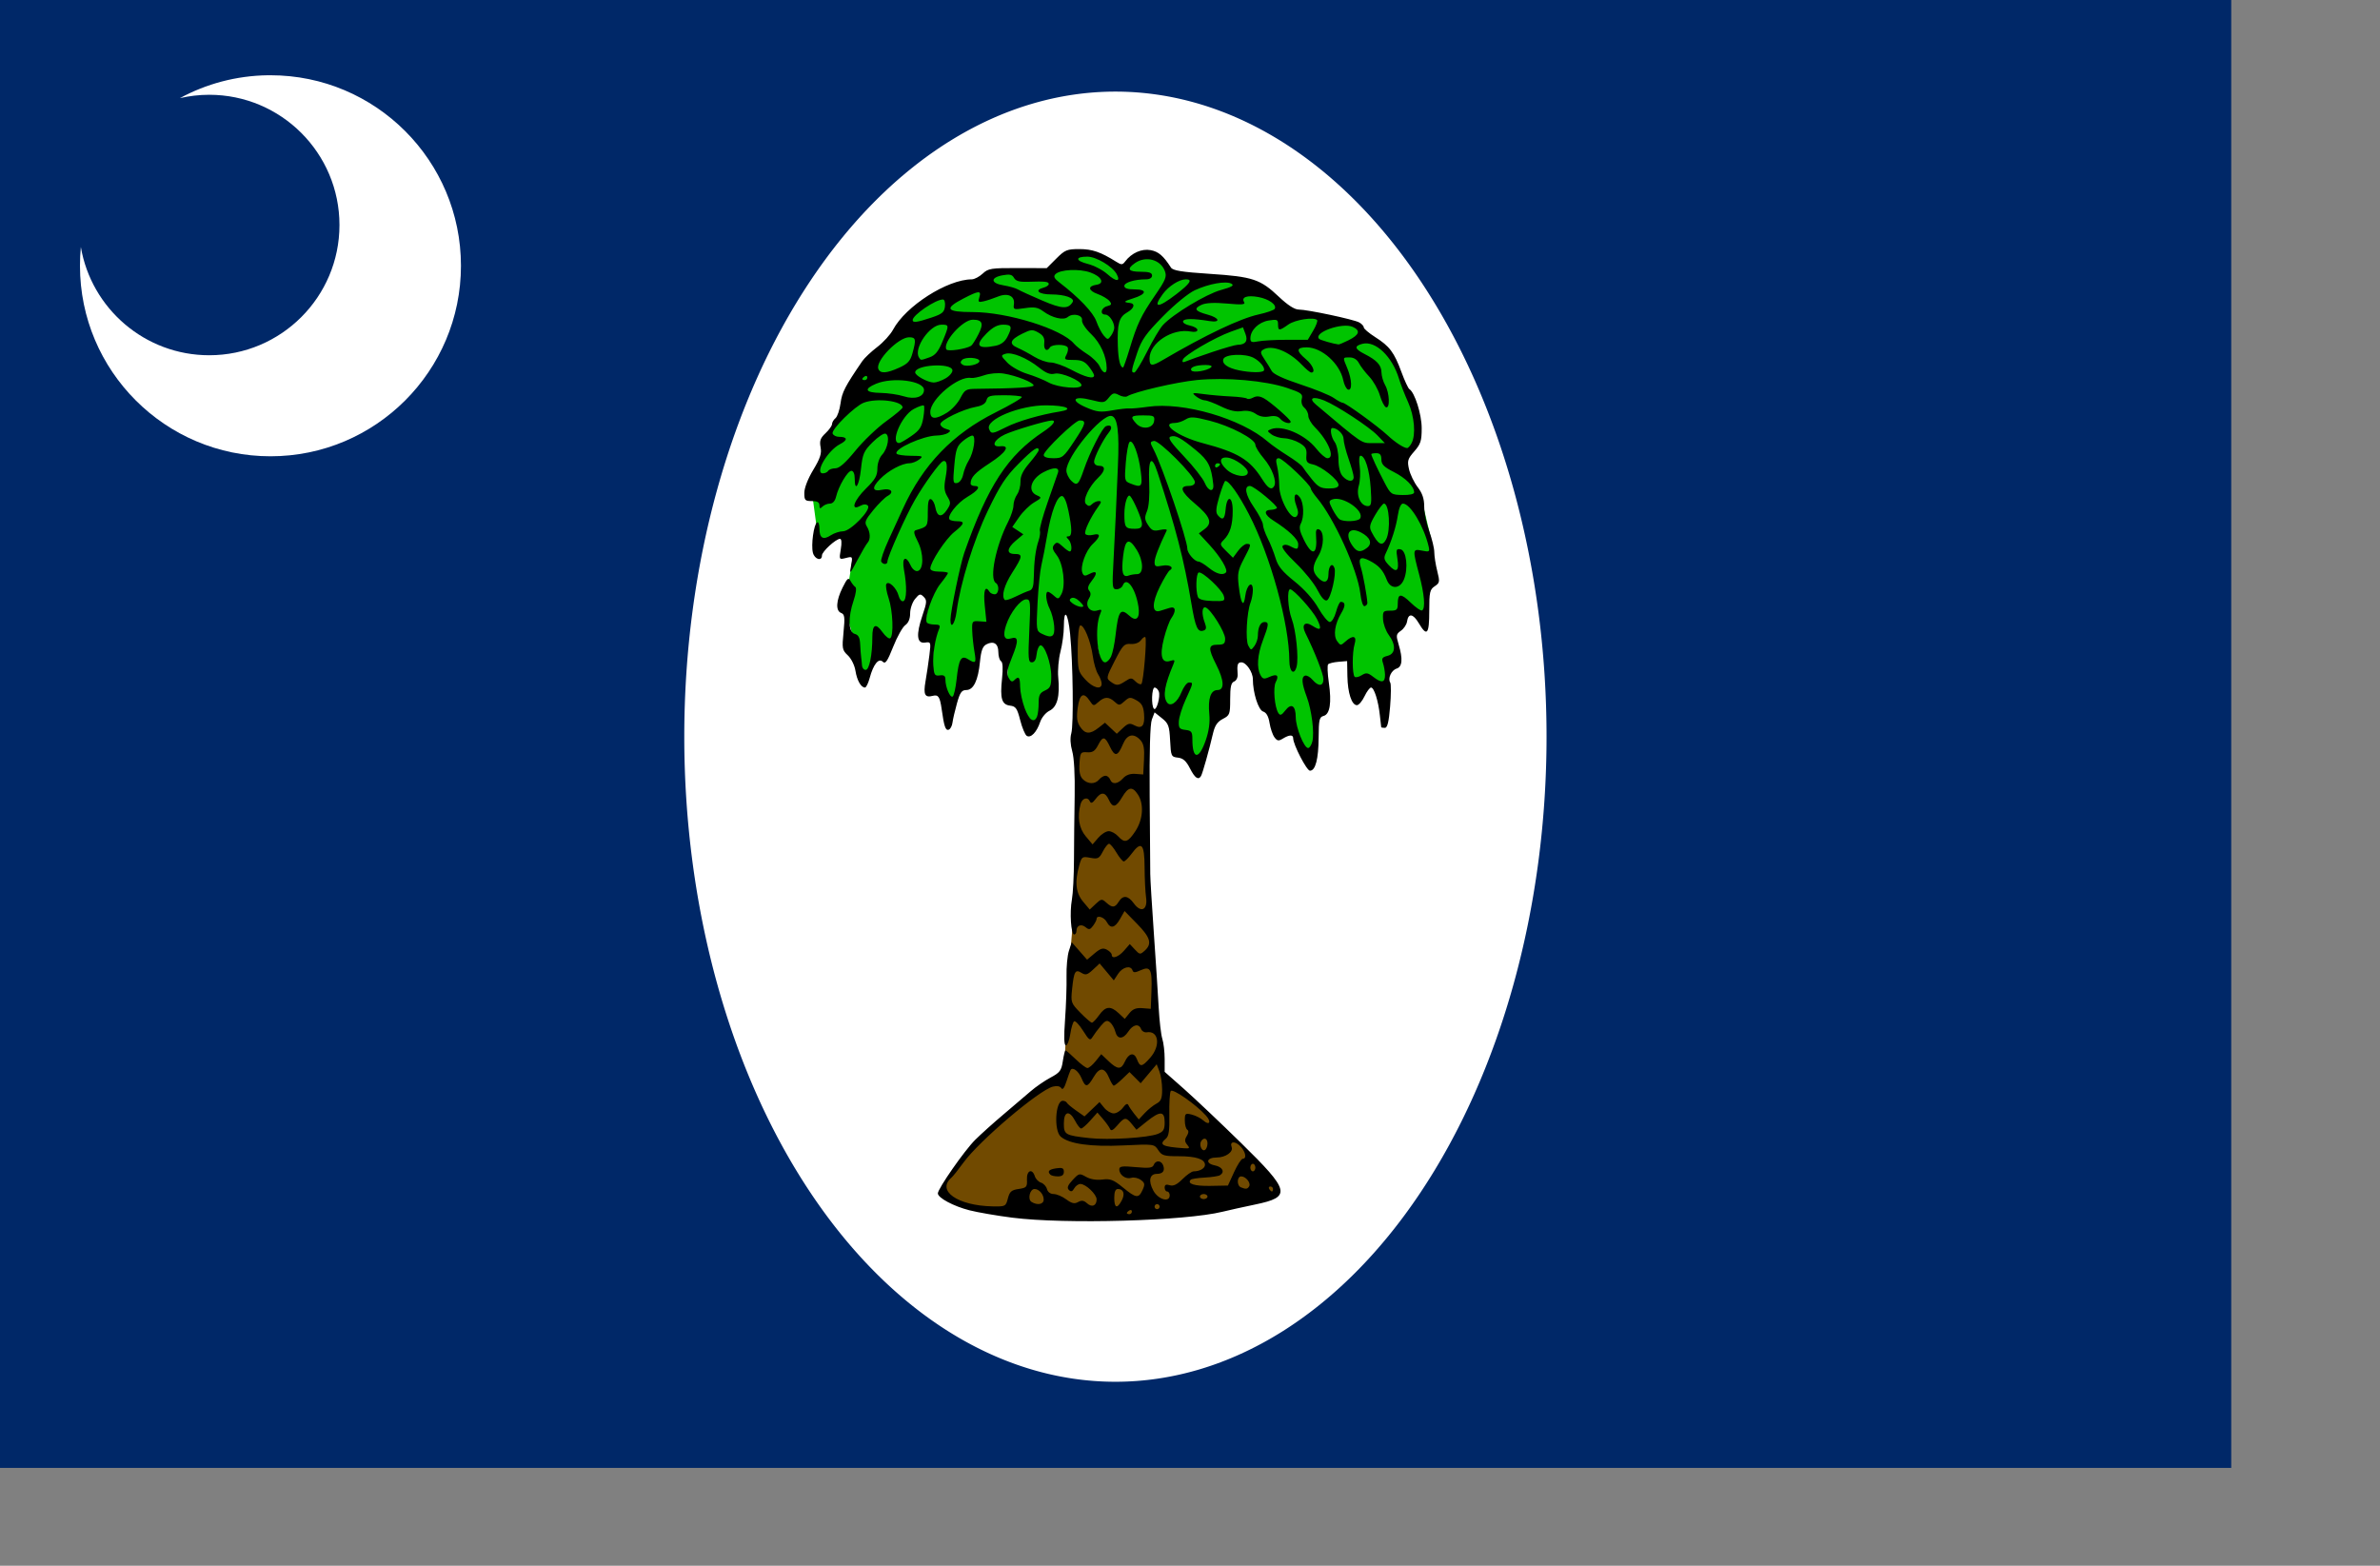
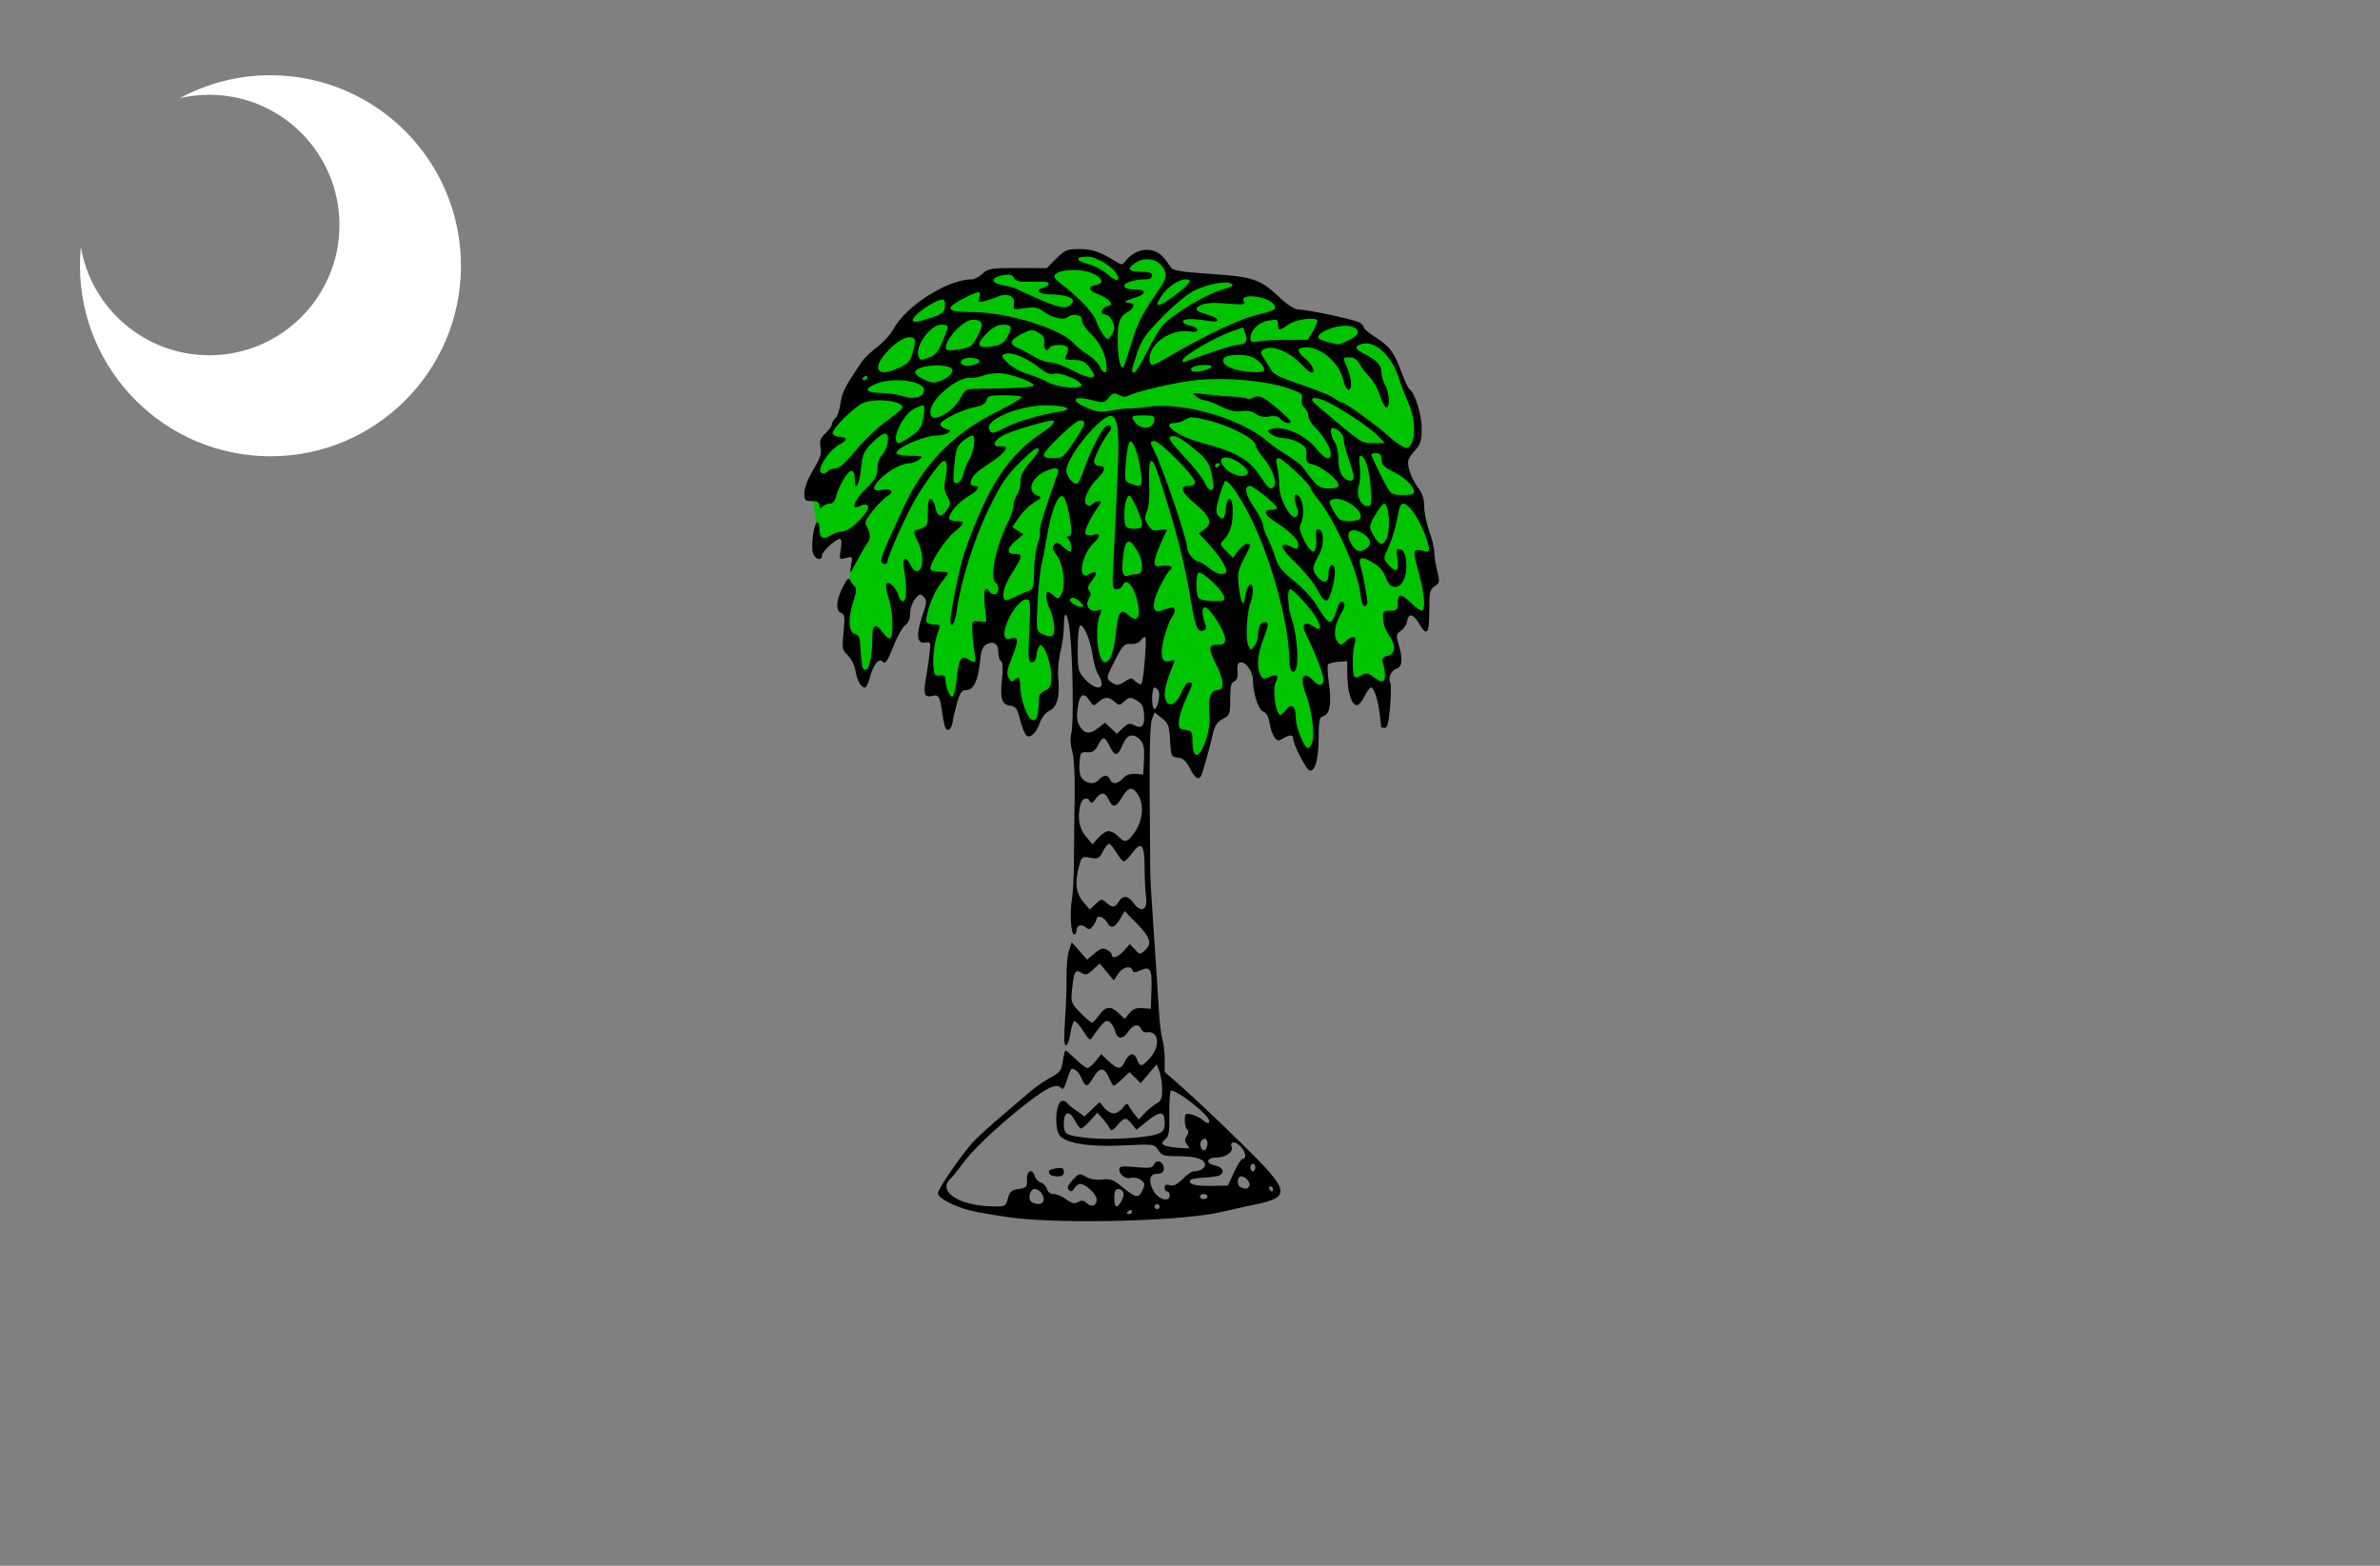
<svg xmlns="http://www.w3.org/2000/svg" xmlns:ns1="http://inkscape.sourceforge.net/DTD/sodipodi-0.dtd" xmlns:ns2="http://www.inkscape.org/namespaces/inkscape" id="svg2" ns1:version="0.32" ns2:version="0.43" width="38cm" height="25cm" version="1.0" ns1:docbase="C:\Dokumente und Einstellungen\Axel\Eigene Dateien\Inkscape-Dateien" ns1:docname="South Carolina Palme.svg">
  <rect width="100%" height="100%" fill="#808080" stroke="none" />
  <defs id="defs5" />
  <ns1:namedview ns2:window-height="742" ns2:window-width="1024" ns2:pageshadow="2" ns2:pageopacity="1" borderopacity="1.0" bordercolor="#666666" pagecolor="#ffffff" id="base" showgrid="false" ns2:grid-points="true" gridtolerance="0.5cm" gridspacingy="0.5cm" gridspacingx="0.5cm" gridoriginy="0cm" gridoriginx="0cm" ns2:zoom="0.6491111" ns2:cx="673.22833" ns2:cy="442.91339" ns2:window-x="-4" ns2:window-y="-4" ns2:current-layer="svg2" ns2:document-units="cm" showguides="true" ns2:guide-bbox="true" guidetolerance="0.5cm" />
-   <rect style="opacity: 1; fill: rgb(0, 40, 104); fill-opacity: 1; stroke: none; stroke-width: 0.815; stroke-linejoin: miter; stroke-miterlimit: 4; stroke-dasharray: none; stroke-dashoffset: 0pt; stroke-opacity: 1;" id="rect7053" width="1346.457" height="885.827" x="0" y="1.057302e-005" />
-   <path ns1:type="arc" style="opacity: 1; fill: rgb(255, 255, 255); fill-opacity: 1; stroke: none; stroke-width: 0.815; stroke-linejoin: miter; stroke-miterlimit: 4; stroke-dasharray: none; stroke-dashoffset: 0pt; stroke-opacity: 1;" id="path5279" ns1:cx="620.07874" ns1:cy="434.05511" ns1:rx="265.74802" ns1:ry="380.90552" d="M 885.827 434.055 A 265.748 380.906 0 1 1  354.331,434.055 A 265.748 380.906 0 1 1  885.827 434.055 z" transform="matrix(0.979, 0, 0, 1.022, 66.043, 0.962)" />
  <g id="g5258" transform="matrix(0.859, 0, 0, 0.859, -203.336, 67.599)">
-     <path id="path4383" d="M 991.826,355.258 L 992.732,406.918 L 992.43,437.431 L 995.754,476.706 L 993.639,487.582 L 993.941,521.116 L 990.316,570.36 L 987.899,599.362 L 983.971,680.026 L 968.564,686.37 L 944.999,704.496 L 921.435,725.946 L 907.84,743.469 L 901.797,751.323 L 898.172,760.085 L 920.528,770.658 L 948.927,773.377 L 1039.257,776.701 L 1116.9,765.825 L 1133.818,760.085 L 1134.12,755.251 L 1115.087,733.499 L 1112.368,729.572 L 1093.637,712.653 L 1057.686,679.723 L 1054.061,676.702 L 1049.831,641.053 L 1044.695,563.109 L 1040.466,478.82 L 1043.789,422.326 L 1047.414,360.393 L 1025.058,361.602 L 1021.433,379.426 L 1012.37,392.719 L 1006.932,382.75 L 1002.098,357.07 L 991.826,355.258 z " style="fill: rgb(113, 74, 0); fill-opacity: 1; fill-rule: evenodd; stroke: none; stroke-width: 1px; stroke-linecap: butt; stroke-linejoin: miter; stroke-opacity: 1;" />
    <g id="g4379">
      <path style="fill: rgb(0, 196, 0); fill-opacity: 1; fill-rule: evenodd; stroke: none; stroke-width: 1px; stroke-linecap: butt; stroke-linejoin: miter; stroke-opacity: 1;" d="M 874.576,146.973 L 839.969,186.28 L 817.325,231.141 L 807.498,270.021 L 812.625,308.046 L 822.452,299.073 L 838.687,295.228 L 830.142,347.352 L 844.241,399.904 L 855.777,375.123 L 863.04,372.56 L 883.121,326.417 L 892.948,328.553 L 885.684,362.306 L 892.948,368.715 L 890.811,404.603 L 905.765,414.43 L 909.183,410.585 L 923.282,390.077 L 926.7,366.578 L 939.518,364.442 L 945.072,382.387 L 943.79,409.303 L 964.298,430.238 L 977.543,408.876 L 983.524,348.634 L 993.778,352.052 L 1003.605,354.616 L 1011.722,395.204 L 1019.84,383.241 L 1027.531,359.743 L 1048.466,360.17 C 1048.466,360.17 1052.311,419.13 1055.729,422.121 C 1059.147,425.111 1077.946,461 1077.946,461 L 1085.636,445.192 L 1102.726,390.932 L 1106.144,369.142 L 1137.761,434.938 L 1145.878,433.229 L 1159.123,457.582 L 1162.541,438.356 L 1163.395,412.294 L 1168.95,411.867 L 1168.522,370.851 L 1183.049,380.25 L 1188.176,399.477 L 1201.42,400.331 L 1210.82,408.449 L 1212.529,387.086 L 1219.365,384.096 L 1215.947,357.606 L 1226.201,347.352 L 1239.445,358.034 L 1240.727,321.29 C 1240.727,321.29 1243.718,315.736 1243.718,314.027 C 1243.718,312.318 1241.582,297.792 1241.582,297.792 L 1234.318,267.457 L 1218.51,241.822 L 1231.328,234.132 C 1231.328,234.132 1234.318,215.333 1233.464,213.624 C 1232.61,211.915 1219.365,180.298 1219.365,180.298 L 1209.965,165.345 L 1191.166,149.537 L 1151.432,141.846 L 1144.169,142.701 L 1119.816,121.338 L 1068.119,113.648 L 1060.429,114.075 L 1047.184,99.976 L 1034.794,101.685 L 1026.676,111.084 L 1004.032,98.694 L 987.369,102.112 L 973.697,114.502 L 939.945,111.512 L 916.019,123.475 L 898.502,126.465 L 878.421,139.71 L 874.576,146.973 z " id="path3504" />
      <path style="fill: rgb(0, 0, 0); fill-opacity: 1; stroke: none; stroke-opacity: 1;" d="M 947.792,776.74 C 937.081,775.376 923.604,773.057 917.842,771.588 C 906.564,768.712 895.568,762.833 895.568,759.678 C 895.568,756.375 914.255,729.568 921.775,722.083 C 925.688,718.189 934.551,710.222 941.471,704.38 C 948.391,698.539 957.025,691.177 960.659,688.022 C 964.292,684.866 970.63,680.497 974.742,678.313 C 981.293,674.833 982.36,673.405 983.352,666.79 C 983.975,662.636 984.832,659.238 985.256,659.238 C 985.681,659.238 988.899,662.026 992.408,665.434 C 995.917,668.842 999.632,671.63 1000.663,671.63 C 1001.694,671.63 1004.294,669.439 1006.442,666.762 L 1010.346,661.894 L 1015.457,666.762 C 1021.755,672.762 1024.304,672.883 1026.847,667.302 C 1029.694,661.053 1033.45,660.251 1035.434,665.468 C 1037.6,671.165 1038.937,671.007 1044.763,664.367 C 1052.216,655.873 1050.72,645.136 1042.277,646.522 C 1040.693,646.782 1038.926,645.767 1038.35,644.265 C 1036.784,640.186 1032.66,640.966 1029.388,645.961 C 1025.695,651.597 1021.638,651.629 1020.233,646.034 C 1019.633,643.64 1017.972,640.71 1016.542,639.524 C 1014.424,637.766 1013.229,638.216 1010.077,641.958 C 1007.951,644.482 1005.339,647.99 1004.274,649.754 C 1002.535,652.631 1001.848,652.186 997.572,645.412 C 994.951,641.261 992.131,638.282 991.304,638.793 C 990.478,639.304 989.263,643.316 988.604,647.71 C 987.945,652.103 986.552,655.698 985.508,655.698 C 984.195,655.698 984.014,650.103 984.923,637.552 C 985.646,627.572 986.112,613.961 985.958,607.305 C 985.804,600.65 986.566,592.515 987.651,589.229 L 989.622,583.254 L 995.004,589.383 L 1000.385,595.512 L 1005.639,591.09 C 1009.815,587.576 1011.593,587.044 1014.306,588.496 C 1016.182,589.5 1017.718,591.09 1017.718,592.03 C 1017.718,595.283 1022.408,593.717 1026.394,589.133 L 1030.398,584.528 L 1033.971,588.363 C 1037.364,592.005 1037.712,592.045 1040.908,589.153 C 1046.207,584.357 1044.937,579.931 1035.495,570.289 L 1026.718,561.326 L 1023.546,566.899 C 1019.886,573.328 1016.872,573.989 1014.177,568.954 C 1012.339,565.518 1007.096,563.957 1007.096,566.845 C 1007.096,567.633 1005.987,569.793 1004.632,571.647 C 1002.57,574.467 1001.717,574.642 999.399,572.718 C 996.269,570.12 992.934,571.428 992.934,575.254 C 992.934,576.657 992.218,577.805 991.342,577.805 C 989.079,577.805 988.071,562.417 989.733,553.249 C 990.505,548.993 991.162,536.247 991.193,524.925 C 991.224,513.602 991.44,493.584 991.674,480.44 C 991.934,465.799 991.272,453.652 989.965,449.083 C 988.642,444.457 988.391,439.676 989.305,436.49 C 991.011,430.54 990.494,386.784 988.479,366.699 C 986.961,351.56 984.082,348.12 984.082,361.445 C 984.082,366.101 983.004,374.066 981.687,379.146 C 980.369,384.226 979.67,392.321 980.132,397.135 C 981.41,410.437 979.439,417.959 973.974,420.629 C 971.363,421.904 968.474,425.41 967.404,428.602 C 965.018,435.718 960.855,440.01 958.03,438.264 C 956.846,437.531 954.769,432.581 953.414,427.263 C 951.296,418.951 950.306,417.517 946.358,417.042 C 940.436,416.331 939.152,412.069 940.648,398.096 C 941.422,390.868 941.177,386.564 939.947,385.805 C 938.906,385.161 938.055,382.267 938.055,379.373 C 938.055,373.427 934.683,371.29 929.594,374.013 C 927.033,375.384 925.915,378.434 925.164,386.099 C 923.864,399.361 920.636,406.056 915.533,406.074 C 912.303,406.085 911.133,407.75 908.99,415.382 C 907.554,420.493 906.138,426.605 905.842,428.963 C 905.547,431.32 904.338,433.568 903.157,433.957 C 900.965,434.678 899.951,431.711 898.252,419.601 C 897.023,410.839 895.897,409.129 892.024,410.142 C 886.427,411.606 885.261,409.273 886.902,399.892 C 887.753,395.023 888.975,386.788 889.617,381.59 C 890.757,372.365 890.684,372.154 886.538,372.739 C 880.734,373.557 880.139,367.209 884.747,353.644 C 887.894,344.38 887.989,342.952 885.614,340.587 C 883.243,338.226 882.568,338.394 879.522,342.111 C 877.637,344.41 876.095,348.945 876.095,352.19 C 876.095,356.011 874.892,358.932 872.678,360.482 C 870.799,361.799 866.982,368.621 864.195,375.644 C 860.103,385.955 858.694,387.984 856.871,386.186 C 853.99,383.344 850.265,387.974 847.666,397.624 C 846.675,401.305 845.195,404.317 844.379,404.317 C 841.587,404.317 838.749,399.327 837.672,392.526 C 837.069,388.717 834.726,383.973 832.341,381.733 C 828.363,377.996 828.165,376.931 829.302,365.389 C 830.337,354.892 830.087,352.875 827.638,351.936 C 823.634,350.399 824.032,343.312 828.639,334.087 C 831.986,327.385 832.758,326.749 834.241,329.468 C 835.187,331.202 836.696,333.109 837.593,333.705 C 838.543,334.336 838.051,338.247 836.417,343.061 C 832.333,355.088 832.655,365.453 837.149,366.628 C 839.789,367.319 840.767,369.191 840.992,373.986 C 841.159,377.524 841.472,381.613 841.689,383.074 C 841.906,384.534 842.168,387.123 842.272,388.827 C 842.375,390.531 843.546,391.925 844.875,391.925 C 847.399,391.925 849.541,381.298 849.541,368.769 C 849.541,359.926 851.929,358.78 856.622,365.371 C 858.718,368.315 861.169,370.269 862.068,369.713 C 864.662,368.11 863.968,350.341 860.965,341.498 C 859.46,337.063 858.742,332.602 859.371,331.585 C 860.981,328.979 866.656,334.463 868.035,339.958 C 868.645,342.39 870.111,344.05 871.292,343.648 C 873.708,342.826 873.911,333.013 871.751,321.557 C 870.124,312.933 873.042,311.051 876.449,318.528 C 877.614,321.085 879.696,322.795 881.279,322.496 C 885.666,321.666 885.762,310.179 881.452,301.73 C 878.68,296.297 878.324,294.32 880.025,293.809 C 888.546,291.252 888.487,291.339 888.487,281.191 C 888.487,274.026 889.105,271.457 890.7,271.987 C 891.917,272.392 893.311,274.982 893.798,277.742 C 894.987,284.482 898.219,285.171 901.949,279.479 C 904.769,275.175 904.79,274.421 902.211,270.055 C 899.991,266.297 899.742,263.524 901.012,256.725 C 902.587,248.293 901.931,244.28 899.149,245.341 C 896.836,246.223 886.025,261.134 879.484,272.461 C 873.098,283.522 860.163,312.473 860.163,315.705 C 860.163,318.038 857.19,318.155 855.782,315.877 C 855.206,314.944 857.583,307.973 861.066,300.387 C 864.549,292.8 869.034,283.009 871.034,278.627 C 885.112,247.777 906.051,226.028 936.118,211.023 C 946.882,205.651 955.173,200.74 954.543,200.11 C 953.913,199.48 948.278,198.964 942.02,198.964 C 932.179,198.964 930.519,199.436 929.728,202.461 C 929.112,204.817 926.71,206.335 922.37,207.111 C 913.301,208.733 897.339,216.471 897.339,219.245 C 897.339,220.521 899.131,222.056 901.322,222.657 C 904.644,223.567 904.865,224.037 902.649,225.491 C 901.189,226.45 897.604,227.259 894.683,227.288 C 885.271,227.384 864.549,236.754 866.559,240.006 C 867.051,240.801 871.588,241.476 876.642,241.507 C 885.107,241.559 885.561,241.769 882.395,244.163 C 880.505,245.592 877.439,246.762 875.582,246.762 C 870.331,246.762 860.741,251.911 854.939,257.845 C 848.856,264.068 849.494,266.916 856.622,265.35 C 862.604,264.036 865.206,267.077 860.332,269.685 C 858.424,270.706 853.87,275.194 850.212,279.657 C 844.532,286.589 843.869,288.264 845.666,291.142 C 848.161,295.136 848.395,300.269 846.19,302.614 C 845.32,303.539 842.072,309.076 838.972,314.918 C 833.683,324.885 833.412,325.125 834.57,318.814 C 835.789,312.178 835.741,312.104 830.97,313.302 C 826.157,314.51 826.14,314.482 827.372,307.193 C 828.144,302.622 827.936,299.871 826.819,299.871 C 823.884,299.871 814.135,308.836 814.135,311.535 C 814.135,315.843 808.947,314.252 807.775,309.584 C 806.414,304.161 808.396,289.722 810.697,288.3 C 811.614,287.733 812.365,289.659 812.365,292.58 C 812.365,299.366 814.94,300.91 820.347,297.368 C 822.704,295.823 826.55,294.56 828.895,294.56 C 834.228,294.56 849.087,279.236 846.379,276.528 C 845.201,275.349 843.365,275.425 840.88,276.755 C 833.95,280.464 836.575,272.846 845.115,264.465 C 851.531,258.169 853.081,255.448 853.081,250.491 C 853.081,246.885 854.483,242.821 856.465,240.68 C 860.542,236.275 862.001,227.033 858.789,225.953 C 857.547,225.535 853.447,228.277 849.678,232.046 C 843.527,238.197 842.695,240.117 841.551,250.797 C 840.276,262.705 837.149,267.384 837.149,257.384 C 837.149,254.173 836.228,252.073 834.819,252.073 C 832.189,252.073 825.802,262.852 824.066,270.218 C 823.345,273.277 821.748,275.087 819.766,275.087 C 818.032,275.087 815.658,276.043 814.489,277.211 C 812.837,278.863 812.365,278.666 812.365,276.326 C 812.365,274.162 810.872,273.316 807.054,273.316 C 802.242,273.316 801.744,272.776 801.748,267.563 C 801.751,264.124 804.262,257.647 807.992,251.461 C 812.918,243.292 814.011,239.932 813.18,235.506 C 812.332,230.981 813.006,229.074 816.672,225.63 C 819.172,223.282 821.216,220.402 821.216,219.231 C 821.216,218.059 822.311,216.193 823.648,215.083 C 824.985,213.973 826.587,209.238 827.207,204.561 C 828.232,196.84 830.299,192.838 842.482,174.993 C 843.955,172.836 848.671,168.385 852.963,165.102 C 857.254,161.819 862.254,156.345 864.073,152.937 C 872.925,136.353 902.147,117.647 919.353,117.55 C 921.238,117.54 924.693,115.739 927.032,113.548 C 930.941,109.886 932.928,109.57 951.665,109.622 L 972.046,109.678 L 978.741,102.983 C 984.837,96.888 986.293,96.288 995.007,96.288 C 1004.021,96.288 1009.954,98.334 1020.924,105.225 C 1024.537,107.494 1025.261,107.469 1027.12,105.006 C 1031.648,99.008 1038.754,95.855 1045.073,97.04 C 1050.592,98.076 1053.966,100.972 1059.32,109.27 C 1060.693,111.399 1066.861,112.394 1086.829,113.708 C 1116.8,115.681 1122.079,117.441 1135.189,129.841 C 1141.342,135.659 1146.175,138.775 1149.051,138.775 C 1155.136,138.775 1187.493,145.639 1191.489,147.778 C 1193.281,148.737 1194.746,150.307 1194.746,151.268 C 1194.746,152.229 1198.345,155.297 1202.742,158.086 C 1212.887,164.519 1216.147,168.849 1221.216,182.627 C 1223.463,188.733 1225.972,194.143 1226.791,194.65 C 1230.598,197.002 1235.463,212.425 1235.463,222.141 C 1235.463,231.052 1234.746,233.293 1230.263,238.399 C 1225.645,243.658 1225.229,245.058 1226.546,250.897 C 1227.361,254.513 1230.1,260.187 1232.631,263.506 C 1235.95,267.857 1237.233,271.677 1237.233,277.206 C 1237.233,281.423 1238.826,289.232 1240.774,294.56 C 1242.721,299.887 1244.314,306.494 1244.314,309.241 C 1244.314,311.988 1245.243,317.921 1246.377,322.427 C 1248.296,330.049 1248.173,330.795 1244.607,333.163 C 1241.184,335.436 1240.774,337.295 1240.774,350.54 C 1240.774,366.981 1239.167,368.851 1233.414,359.101 C 1229.415,352.323 1226.062,351.864 1225.163,357.97 C 1224.853,360.076 1222.925,362.972 1220.88,364.405 C 1217.496,366.774 1217.347,367.634 1219.23,373.919 C 1222.318,384.225 1221.873,389.735 1217.851,391.011 C 1214.101,392.202 1211.526,397.851 1213.372,400.839 C 1214.006,401.864 1213.963,409.439 1213.277,417.672 C 1212.365,428.627 1211.374,432.642 1209.584,432.642 C 1208.239,432.642 1207.089,432.443 1207.028,432.199 C 1206.968,431.956 1206.536,428.172 1206.069,423.79 C 1204.987,413.631 1202.032,404.317 1199.891,404.317 C 1198.977,404.317 1196.9,407.106 1195.275,410.513 C 1193.65,413.921 1191.253,416.709 1189.949,416.709 C 1186.305,416.709 1183.478,408.095 1183.27,396.351 L 1183.081,385.729 L 1176.99,386.235 C 1173.639,386.514 1170.372,387.31 1169.729,388.006 C 1169.086,388.701 1169.307,394.448 1170.221,400.777 C 1172.282,415.058 1171.015,423.102 1166.518,424.278 C 1163.586,425.045 1163.149,426.946 1163.069,439.28 C 1162.969,454.581 1160.849,462.737 1156.971,462.737 C 1154.681,462.737 1145.178,444.37 1145.178,439.944 C 1145.178,437.336 1142.464,437.419 1137.966,440.166 C 1134.914,442.029 1133.974,441.883 1132.014,439.243 C 1130.734,437.519 1129.188,432.992 1128.579,429.183 C 1127.833,424.517 1126.36,421.905 1124.063,421.176 C 1120.711,420.112 1116.854,407.94 1116.854,398.428 C 1116.854,393.476 1112.169,386.614 1108.787,386.614 C 1106.134,386.614 1105.616,388.276 1106.164,395.03 C 1106.344,397.258 1105.258,399.491 1103.704,400.088 C 1101.577,400.904 1100.921,403.811 1100.921,412.428 C 1100.921,423.089 1100.642,423.844 1095.761,426.368 C 1091.923,428.353 1090.15,430.973 1088.845,436.593 C 1086.131,448.274 1081.479,464.795 1080.421,466.507 C 1078.524,469.576 1076.14,467.912 1072.658,461.086 C 1070.01,455.896 1067.862,453.982 1064.213,453.563 C 1059.499,453.021 1059.298,452.577 1058.729,441.493 C 1058.203,431.25 1057.572,429.535 1052.981,425.873 L 1047.824,421.76 L 1045.912,426.758 C 1044.674,429.993 1044.131,448.938 1044.373,480.44 C 1044.578,507.215 1044.761,531.911 1044.779,535.318 C 1044.796,538.726 1045.931,557.447 1047.3,576.92 C 1048.669,596.393 1050.198,619.894 1050.698,629.143 C 1051.198,638.393 1052.347,648.271 1053.251,651.094 C 1054.155,653.916 1054.894,660.292 1054.894,665.262 L 1054.894,674.299 L 1068.614,686.429 C 1076.159,693.101 1094.077,710.061 1108.431,724.118 C 1143.153,758.124 1144.092,762.175 1118.485,767.503 C 1110.285,769.209 1099.992,771.491 1095.611,772.573 C 1069.242,779.09 984.898,781.467 947.792,776.74 z M 1031.88,772.432 C 1031.88,771.401 1031.084,771.05 1030.11,771.651 C 1029.136,772.253 1028.34,773.097 1028.34,773.526 C 1028.34,773.955 1029.136,774.307 1030.11,774.307 C 1031.084,774.307 1031.88,773.463 1031.88,772.432 z M 1051.353,768.996 C 1051.353,768.022 1050.557,767.226 1049.583,767.226 C 1048.609,767.226 1047.813,768.022 1047.813,768.996 C 1047.813,769.97 1048.609,770.766 1049.583,770.766 C 1050.557,770.766 1051.353,769.97 1051.353,768.996 z M 944.75,763.242 C 945.99,758.437 947.238,757.341 952.324,756.592 C 957.898,755.771 958.391,755.208 958.152,749.953 C 957.86,743.534 961.86,741.88 963.695,747.662 C 964.298,749.559 966.257,751.577 968.049,752.146 C 969.842,752.715 971.718,754.747 972.219,756.663 C 972.765,758.753 974.639,760.144 976.907,760.144 C 978.985,760.144 982.958,761.825 985.736,763.879 C 989.641,766.765 991.532,767.195 994.072,765.774 C 996.527,764.4 998.112,764.618 1000.345,766.639 C 1003.795,769.761 1007.096,768.421 1007.096,763.9 C 1007.096,760.312 999.449,753.063 995.664,753.063 C 994.259,753.063 992.323,754.457 991.362,756.161 C 990.068,758.455 989.093,758.744 987.607,757.274 C 986.115,755.798 986.786,754.009 990.226,750.297 C 994.657,745.516 995.054,745.422 999.646,748.057 C 1002.653,749.782 1006.923,750.495 1011.1,749.969 C 1016.777,749.254 1018.911,750.074 1025.561,755.523 C 1034.858,763.141 1036.606,763.365 1039.372,757.295 C 1041.18,753.327 1041,752.327 1038.099,750.206 C 1036.241,748.847 1033.247,748.204 1031.446,748.776 C 1027.634,749.985 1023.029,746.746 1023.029,742.854 C 1023.029,740.606 1024.947,740.338 1034.614,741.241 C 1043.875,742.106 1046.399,741.802 1047.195,739.727 C 1048.517,736.284 1052.47,736.414 1053.825,739.946 C 1055.281,743.74 1053.646,745.982 1049.423,745.982 C 1044.312,745.982 1043.263,750.914 1046.928,757.72 C 1050.324,764.026 1058.435,766.359 1058.435,761.03 C 1058.435,759.569 1057.638,758.374 1056.664,758.374 C 1055.69,758.374 1054.894,757.126 1054.894,755.599 C 1054.894,753.627 1055.921,753.151 1058.447,753.953 C 1060.994,754.761 1063.541,753.54 1067.435,749.646 C 1070.424,746.657 1073.938,744.212 1075.244,744.212 C 1079.531,744.212 1083.218,742.106 1083.218,739.659 C 1083.218,735.647 1076.971,733.59 1064.788,733.59 C 1054.469,733.59 1052.897,733.12 1050.381,729.279 C 1047.576,724.999 1047.403,724.975 1025.878,725.992 C 1002.968,727.075 987.738,724.936 981.87,719.814 C 976.955,715.523 978.105,694.644 983.256,694.644 C 984.522,694.644 985.823,695.241 986.148,695.972 C 986.472,696.702 989.401,699.17 992.655,701.457 L 998.573,705.614 L 1003.858,700.572 L 1009.144,695.529 L 1012.387,699.512 C 1014.171,701.703 1017.198,703.495 1019.114,703.495 C 1021.029,703.495 1023.92,701.703 1025.536,699.512 C 1027.529,696.812 1028.784,696.234 1029.432,697.718 C 1029.959,698.922 1031.814,701.667 1033.555,703.817 L 1036.72,707.726 L 1040.939,703.225 C 1043.259,700.749 1046.95,697.777 1049.14,696.621 C 1052.349,694.928 1053.124,693.005 1053.124,686.731 C 1053.124,682.447 1052.261,676.699 1051.207,673.958 L 1049.29,668.975 L 1043.661,675.64 L 1038.032,682.306 L 1034.102,678.377 L 1030.174,674.448 L 1025.177,679.235 C 1022.428,681.868 1019.722,684.022 1019.164,684.022 C 1018.605,684.022 1017.181,681.69 1016,678.839 C 1012.769,671.038 1009.282,670.723 1005.076,677.853 C 1000.642,685.368 999.296,685.523 996.527,678.839 C 994.418,673.747 990.193,670.575 988.797,673.035 C 988.407,673.723 987.094,677.368 985.878,681.136 C 984.428,685.632 983.196,687.223 982.295,685.765 C 981.439,684.38 979.218,683.971 976.398,684.678 C 966.638,687.128 924.674,722.734 913.651,737.918 C 910.078,742.84 906.233,747.664 905.106,748.638 C 894.449,757.845 909.479,768.334 934.021,768.815 C 943.019,768.991 943.304,768.843 944.75,763.242 z M 974.641,746.572 C 972.289,744.22 973.565,742.828 978.772,742.064 C 983.019,741.441 984.082,741.932 984.082,744.518 C 984.082,746.726 982.772,747.752 979.952,747.752 C 977.68,747.752 975.29,747.221 974.641,746.572 z M 1024.709,764.739 C 1027.195,760.094 1026.049,756.604 1022.039,756.604 C 1020.304,756.604 1019.488,758.585 1019.488,762.8 C 1019.488,770.02 1021.486,770.761 1024.709,764.739 z M 969.92,764.039 C 969.92,760.365 966.667,756.604 963.489,756.604 C 960.197,756.604 958.464,763.838 961.322,765.649 C 965.446,768.262 969.92,767.425 969.92,764.039 z M 1084.989,761.915 C 1084.989,760.941 1083.794,760.144 1082.333,760.144 C 1080.873,760.144 1079.678,760.941 1079.678,761.915 C 1079.678,762.888 1080.873,763.685 1082.333,763.685 C 1083.794,763.685 1084.989,762.888 1084.989,761.915 z M 1131.016,756.604 C 1131.016,755.63 1130.173,754.834 1129.141,754.834 C 1128.11,754.834 1127.759,755.63 1128.361,756.604 C 1128.963,757.578 1129.806,758.374 1130.236,758.374 C 1130.665,758.374 1131.016,757.578 1131.016,756.604 z M 1114.246,754.756 C 1115.674,752.446 1111.938,747.752 1108.671,747.752 C 1105.627,747.752 1105.436,754.217 1108.445,755.431 C 1111.963,756.851 1113.028,756.727 1114.246,754.756 z M 1103.648,744.775 C 1106.017,739.597 1108.762,735.36 1109.749,735.36 C 1112.78,735.36 1111.741,730.248 1107.938,726.444 C 1104.185,722.691 1100.422,723.147 1101.964,727.167 C 1103.261,730.546 1097.642,734.475 1091.514,734.475 C 1084.245,734.475 1083.22,738.636 1090.148,740.021 C 1095.536,741.099 1097.39,744.673 1093.733,746.933 C 1092.701,747.571 1087.897,748.307 1083.057,748.568 C 1078.218,748.828 1073.805,749.495 1073.25,750.049 C 1070.396,752.904 1075.778,754.626 1086.903,754.42 L 1099.342,754.19 L 1103.648,744.775 z M 1118.624,741.556 C 1118.624,740.096 1117.828,738.901 1116.854,738.901 C 1115.88,738.901 1115.084,740.096 1115.084,741.556 C 1115.084,743.017 1115.88,744.212 1116.854,744.212 C 1117.828,744.212 1118.624,743.017 1118.624,741.556 z M 1084.989,724.634 C 1084.989,720.941 1082.384,720.021 1080.511,723.053 C 1078.905,725.652 1081.044,730.508 1083.206,729.172 C 1084.187,728.566 1084.989,726.524 1084.989,724.634 z M 1070.707,725.48 C 1068.903,723.307 1068.847,721.94 1070.454,719.366 C 1071.766,717.266 1071.889,715.659 1070.79,714.98 C 1069.836,714.39 1069.056,711.479 1069.056,708.51 C 1069.056,703.506 1069.412,703.2 1073.925,704.326 C 1076.602,704.995 1080.192,706.802 1081.902,708.343 C 1086.312,712.318 1088.011,709.59 1083.945,705.061 C 1076.845,697.153 1060.451,685.732 1059.171,687.803 C 1058.477,688.926 1058.032,696.4 1058.181,704.412 C 1058.388,715.473 1057.812,719.511 1055.788,721.19 C 1050.524,725.56 1053.168,726.939 1068.83,727.996 C 1072.468,728.241 1072.719,727.905 1070.707,725.48 z M 1050.026,717.911 C 1054.05,716.311 1054.894,714.893 1054.894,709.735 C 1054.894,701.733 1051.724,701.608 1042.232,709.236 L 1035.088,714.977 L 1031.872,711.007 C 1027.749,705.915 1026.696,706.007 1021.66,711.904 C 1018.728,715.337 1017.218,716.085 1016.538,714.441 C 1016.007,713.158 1013.791,710.037 1011.613,707.505 L 1007.653,702.901 L 1002.656,708.509 C 999.908,711.593 997.015,714.117 996.227,714.117 C 995.44,714.117 993.559,711.727 992.049,708.806 C 988.035,701.045 984.082,701.864 984.082,710.457 C 984.082,718.462 984.942,718.956 1002.17,720.857 C 1015.482,722.325 1043.221,720.618 1050.026,717.911 z M 1008.866,634.454 C 1013.383,628.111 1016.911,627.771 1022.622,633.127 L 1026.87,637.11 L 1030.122,633.101 C 1032.522,630.143 1034.919,629.215 1039.266,629.561 L 1045.157,630.029 L 1045.613,617.637 C 1046.179,602.221 1044.93,599.788 1038.056,602.92 C 1034.102,604.722 1032.893,604.741 1032.316,603.011 C 1031.061,599.246 1025.343,600.61 1022.187,605.428 L 1019.167,610.037 L 1014.188,604.1 L 1009.209,598.163 L 1004.537,602.526 C 1000.615,606.188 999.322,606.549 996.482,604.775 C 992.124,602.054 991.159,603.7 989.888,616.015 C 988.905,625.538 989.066,626.003 995.69,632.787 C 999.438,636.625 1003.085,639.765 1003.794,639.765 C 1004.504,639.765 1006.787,637.375 1008.866,634.454 z M 1013.856,555.385 C 1018.099,559.226 1019.926,559.102 1022.618,554.791 C 1025.635,549.96 1029.157,550.348 1033.248,555.964 C 1038.324,562.933 1043.112,560.55 1041.828,551.694 C 1041.299,548.042 1040.835,538.483 1040.799,530.45 C 1040.723,513.974 1038.541,511.769 1031.6,521.156 C 1029.441,524.077 1027,526.467 1026.177,526.467 C 1025.353,526.467 1023.035,523.679 1021.024,520.271 C 1019.013,516.863 1016.671,514.075 1015.818,514.075 C 1014.966,514.075 1012.992,516.542 1011.433,519.558 C 1008.881,524.493 1008.003,524.929 1002.636,523.922 C 996.932,522.852 996.595,523.092 994.814,529.503 C 991.625,540.987 992.47,548.657 997.593,554.745 L 1002.251,560.282 L 1006.426,556.36 C 1010.339,552.683 1010.803,552.623 1013.856,555.385 z M 1015.588,505.224 C 1017.432,505.224 1020.381,506.817 1022.144,508.764 C 1026.755,513.86 1029.047,513.2 1034.3,505.261 C 1039.733,497.053 1040.492,486.192 1036.102,479.492 C 1032.201,473.538 1029.35,474.01 1025.034,481.325 C 1020.705,488.661 1018.363,489.102 1015.626,483.095 C 1013.127,477.611 1010.183,477.47 1006.359,482.652 C 1004.342,485.385 1003.117,485.941 1002.455,484.423 C 1000.893,480.84 996.974,481.886 995.82,486.193 C 993.397,495.234 994.673,503.144 999.474,508.85 L 1004.243,514.518 L 1008.24,509.871 C 1010.438,507.315 1013.745,505.224 1015.588,505.224 z M 1008.866,468.933 C 1010.079,467.472 1012.082,466.277 1013.32,466.277 C 1014.557,466.277 1016.027,467.472 1016.588,468.933 C 1018.001,472.616 1021.882,472.249 1025.66,468.075 C 1027.759,465.755 1030.709,464.702 1034.343,464.977 L 1039.847,465.392 L 1040.383,455.014 C 1040.79,447.159 1040.185,443.823 1037.896,441.294 C 1033.176,436.079 1028.508,437.118 1025.621,444.028 C 1021.991,452.716 1019.932,453.165 1016.521,446.013 C 1012.876,438.369 1011.518,438.195 1008.037,444.926 C 1005.952,448.958 1004.248,450.054 1000.468,449.794 C 995.866,449.479 995.559,449.924 995.059,457.654 C 994.686,463.403 995.384,466.704 997.398,468.718 C 1000.99,472.311 1005.986,472.404 1008.866,468.933 z M 1083.754,441.371 C 1086.01,434.876 1086.822,428.884 1086.256,422.905 C 1085.223,411.992 1087.249,406.088 1092.026,406.088 C 1097.045,406.088 1096.724,399.315 1091.185,388.385 C 1085.295,376.762 1085.454,374.222 1092.07,374.222 C 1096.488,374.222 1097.381,373.512 1097.381,369.997 C 1097.381,365.402 1087.245,349.203 1083.661,348.072 C 1081.027,347.24 1080.753,352.691 1083.117,358.909 C 1084.332,362.104 1084.168,363.537 1082.514,364.172 C 1078.11,365.862 1076.57,362.543 1073.626,345.013 C 1068.507,314.534 1062.686,292.031 1049.826,253.017 C 1045.635,240.304 1043.277,243.356 1044.029,260.52 C 1044.424,269.544 1043.834,277.182 1042.491,280.425 C 1040.65,284.867 1040.775,286.397 1043.293,290.239 C 1045.799,294.064 1047.137,294.601 1051.679,293.603 C 1054.652,292.95 1056.756,293.097 1056.355,293.93 C 1050.748,305.576 1047.813,313.218 1047.813,316.171 C 1047.813,319.233 1048.615,319.626 1053.055,318.738 C 1058.276,317.693 1061.89,319.864 1058.46,321.984 C 1057.468,322.596 1054.331,327.785 1051.489,333.513 C 1045.812,344.957 1045.858,352.256 1051.597,350.466 C 1053.41,349.901 1056.487,348.947 1058.435,348.347 C 1062.661,347.044 1063.174,350.48 1059.53,355.683 C 1058.184,357.604 1055.869,363.947 1054.383,369.779 C 1051.245,382.103 1052.762,387.53 1058.81,385.61 C 1061.914,384.625 1062.286,384.968 1061.119,387.738 C 1054.877,402.545 1053.549,410.078 1056.39,414.556 C 1058.772,418.311 1063.769,414.953 1066.699,407.628 C 1068.207,403.86 1070.549,400.777 1071.904,400.777 C 1075.128,400.777 1075.128,400.779 1069.719,412.603 C 1067.163,418.192 1064.972,425.186 1064.851,428.145 C 1064.662,432.766 1065.319,433.606 1069.499,434.087 C 1073.73,434.574 1074.367,435.424 1074.367,440.581 C 1074.367,454.972 1078.897,455.353 1083.754,441.371 z M 1158.649,442.238 C 1160.182,436.131 1158.19,420.183 1154.738,410.926 C 1151.185,401.396 1150.814,396.905 1153.503,395.968 C 1154.673,395.561 1157.041,396.874 1158.764,398.887 C 1162.937,403.76 1166.422,403.523 1166.422,398.366 C 1166.422,394.793 1160.332,379.243 1153.739,365.982 C 1150.826,360.125 1153.463,357.511 1158.773,360.991 C 1164.625,364.825 1165.553,363.432 1161.934,356.242 C 1158.838,350.089 1145.488,335.276 1143.04,335.276 C 1140.733,335.276 1141.454,348.876 1144.141,356.041 C 1147.125,363.997 1149.141,383.433 1147.613,389.518 C 1145.969,396.07 1142.526,393.407 1142.498,385.563 C 1142.405,359.51 1129.198,311.675 1114.022,282.425 C 1106.861,268.623 1100.141,259.15 1097.515,259.156 C 1096.954,259.158 1095.069,264.015 1093.324,269.951 C 1090.884,278.255 1090.628,281.315 1092.213,283.226 C 1095.563,287.261 1097.133,286.115 1097.716,279.207 C 1098.595,268.808 1102.692,269.572 1102.692,280.135 C 1102.692,290.179 1100.853,296.145 1096.38,300.619 C 1093.469,303.53 1093.557,303.93 1098.099,308.417 L 1102.887,313.148 L 1106.478,308.279 C 1108.453,305.602 1111.197,303.411 1112.576,303.411 C 1115.911,303.411 1115.829,303.821 1110.425,314.156 C 1106.386,321.88 1105.921,324.382 1106.928,332.951 C 1108.424,345.678 1110.419,348.656 1111.543,339.84 C 1112.543,331.996 1116.854,328.797 1116.854,335.899 C 1116.854,338.351 1116.129,342.263 1115.243,344.594 C 1112.57,351.625 1111.54,370.91 1113.63,374.814 C 1115.495,378.298 1115.619,378.306 1117.972,375.088 C 1119.304,373.266 1120.395,370.001 1120.395,367.833 C 1120.395,362.042 1122.209,358.29 1125.01,358.29 C 1128.281,358.29 1128.132,360.066 1123.936,371.105 C 1120.05,381.329 1119.411,390.32 1122.198,395.529 C 1123.73,398.391 1124.667,398.597 1128.402,396.895 C 1133.788,394.441 1135.467,395.767 1132.944,400.482 C 1130.931,404.244 1132.104,418.14 1134.783,422.26 C 1136.028,424.176 1137.033,423.799 1139.638,420.438 C 1143.884,414.959 1146.938,416.947 1146.988,425.223 C 1147.031,432.443 1152.815,446.804 1155.68,446.804 C 1156.683,446.804 1158.019,444.749 1158.649,442.238 z M 1008.432,432.603 L 1012.982,429.024 L 1017.12,432.912 L 1021.259,436.8 L 1025.517,432.799 C 1029.128,429.407 1030.369,429.116 1033.674,430.884 C 1038.967,433.717 1041.103,431.139 1040.41,422.752 C 1039.977,417.515 1038.746,415.321 1035.099,413.283 C 1030.767,410.863 1030.032,410.92 1026.69,413.944 C 1023.275,417.035 1022.811,417.061 1019.791,414.328 C 1015.652,410.582 1012.661,410.626 1008.353,414.496 C 1005.05,417.464 1004.792,417.426 1002.244,413.611 C 997.931,407.155 995.154,408.774 993.813,418.527 C 992.879,425.318 993.268,428.462 995.458,431.804 C 998.94,437.119 1002.42,437.333 1008.432,432.603 z M 965.305,424.531 C 965.896,422.991 966.38,418.737 966.38,415.078 C 966.38,409.701 967.228,408.04 970.805,406.41 C 974.572,404.694 975.231,403.207 975.231,396.425 C 975.231,387.243 970.42,373.766 967.486,374.728 C 966.391,375.087 965.245,377.908 964.94,380.997 C 964.572,384.717 963.435,386.614 961.573,386.614 C 959.097,386.614 958.886,383.963 959.806,364.486 C 960.779,343.884 960.629,342.357 957.63,342.357 C 953.644,342.357 946.4,351.648 943.509,360.468 C 941.032,368.023 942.22,371.284 946.907,369.797 C 952.203,368.116 952.406,371.377 947.723,382.902 C 944.178,391.627 943.688,394.531 945.265,397.477 C 946.705,400.168 947.761,400.63 949.195,399.197 C 952.429,395.962 953.27,396.905 953.368,403.875 C 953.42,407.526 954.869,414.297 956.59,418.922 C 959.743,427.397 963.321,429.7 965.305,424.531 z M 1050.751,407.072 C 1050.17,405.557 1048.873,404.317 1047.868,404.317 C 1045.784,404.317 1045.353,417.196 1047.37,419.226 C 1049.163,421.03 1052.081,410.538 1050.751,407.072 z M 908.736,398.532 C 910.261,384.29 911.895,381.403 916.734,384.402 C 922.199,387.789 922.693,387.209 921.263,379.091 C 920.534,374.953 919.832,368.381 919.703,364.486 C 919.478,357.729 919.701,357.422 924.572,357.77 L 929.677,358.136 L 928.506,346.706 C 927.424,336.145 928.819,332.127 931.859,337.047 C 932.461,338.02 934.101,338.817 935.504,338.817 C 938.385,338.817 939.001,332.529 936.285,330.851 C 931.594,327.951 936.229,304.937 944.946,287.852 C 946.998,283.83 948.677,278.692 948.677,276.436 C 948.677,274.18 949.822,270.698 951.222,268.7 C 952.622,266.701 953.698,262.607 953.613,259.603 C 953.503,255.735 955.343,251.938 959.918,246.592 C 963.472,242.44 966.38,238.39 966.38,237.592 C 966.38,234.174 962.463,236.82 952.152,247.205 C 943.23,256.189 939.222,262.314 930.826,279.789 C 920.7,300.868 911.367,330.943 908.69,351.119 C 907.554,359.685 904.42,363.744 904.42,356.65 C 904.42,351.155 911.345,317.596 914.101,309.737 C 930.648,262.55 944.632,241.158 969.835,224.48 C 976.372,220.154 979.022,216.621 975.674,216.698 C 971.745,216.787 948.575,223.701 942.481,226.602 C 934.74,230.286 932.765,235.534 939.383,234.833 C 946.731,234.056 943.563,239.137 932.005,246.667 C 921.579,253.46 918.582,256.675 918.582,261.069 C 918.582,261.963 919.777,262.695 921.237,262.695 C 926.022,262.695 924.03,265.818 916.369,270.329 C 908.994,274.672 901.636,284.105 903.876,286.345 C 904.5,286.968 906.869,287.479 909.14,287.479 C 914.823,287.479 914.328,289.291 907.062,295.088 C 901.016,299.912 890.307,316.231 890.274,320.671 C 890.264,322.023 892.668,322.884 896.453,322.884 C 899.861,322.884 902.649,323.329 902.649,323.873 C 902.649,324.417 900.217,327.889 897.245,331.587 C 892.041,338.063 885.914,355.558 887.788,358.59 C 888.287,359.399 890.726,360.06 893.207,360.06 C 896.814,360.06 897.459,360.681 896.427,363.158 C 893.675,369.762 891.833,381.323 892.361,388.669 C 892.851,395.49 893.359,396.289 896.896,395.797 C 899.882,395.382 900.879,396.128 900.879,398.78 C 900.879,404.054 904.187,411.751 905.978,410.644 C 906.838,410.113 908.08,404.662 908.736,398.532 z M 1010.637,401.6 C 1010.637,400.105 1009.504,397.118 1008.119,394.961 C 1006.735,392.805 1005.062,387.057 1004.403,382.189 C 1002.996,371.797 998.118,359.918 995.589,360.724 C 994.584,361.044 993.819,368.097 993.819,377.049 C 993.819,392.016 994.082,393.101 999.035,398.564 C 1004.515,404.61 1010.637,406.211 1010.637,401.6 z M 1027.317,399.819 C 1031.095,397.343 1031.754,397.363 1034.42,400.029 C 1036.037,401.646 1037.902,402.426 1038.564,401.764 C 1040.02,400.308 1042.539,370.166 1041.309,368.914 C 1040.832,368.429 1039.446,369.394 1038.229,371.059 C 1036.895,372.883 1034.036,373.937 1031.034,373.711 C 1026.538,373.374 1025.446,374.527 1019.823,385.54 C 1013.86,397.219 1013.734,397.845 1016.879,400.144 C 1021.052,403.195 1022.219,403.159 1027.317,399.819 z M 1209.688,395.293 C 1209.63,392.954 1208.987,389.274 1208.26,387.116 C 1207.166,383.871 1207.72,382.995 1211.464,382.056 C 1217.173,380.623 1217.524,374.384 1212.294,367.31 C 1210.261,364.56 1208.468,359.614 1208.311,356.317 C 1208.045,350.774 1208.423,350.324 1213.334,350.324 C 1217.905,350.324 1218.645,349.667 1218.645,345.613 C 1218.645,338.099 1220.755,337.884 1227.754,344.681 C 1231.355,348.179 1234.961,350.634 1235.768,350.135 C 1238.188,348.64 1237.36,338.722 1233.651,324.774 C 1228.967,307.159 1229.01,306.812 1235.722,308.154 C 1240.903,309.19 1241.221,308.972 1240.291,305.012 C 1237.015,291.061 1227.417,275.087 1222.311,275.087 C 1220.833,275.087 1219.459,278.245 1218.681,283.429 C 1217.479,291.45 1214.237,301.64 1210.212,310.056 C 1208.63,313.364 1209.004,314.791 1212.404,318.41 C 1217.785,324.138 1219.804,322.566 1218.394,313.747 C 1217.376,307.377 1217.617,306.664 1220.603,307.231 C 1224.753,308.019 1226.169,320.715 1222.97,328.439 C 1220.134,335.286 1213.518,335.395 1210.934,328.638 C 1208.344,321.864 1205.395,318.589 1198.83,315.197 C 1192.291,311.817 1190.587,313.323 1192.866,320.468 C 1194.275,324.882 1197.06,340.16 1197.314,344.865 C 1197.362,345.758 1196.519,346.782 1195.44,347.142 C 1194.247,347.539 1193.033,344.007 1192.343,338.13 C 1190.415,321.728 1173.926,285.401 1161.947,271.164 C 1159.54,268.304 1157.571,265.315 1157.571,264.521 C 1157.571,261.967 1137.803,243.221 1135.109,243.221 C 1133.062,243.221 1132.807,244.452 1133.917,248.975 C 1134.694,252.139 1135.355,258.313 1135.386,262.695 C 1135.453,272.272 1144.066,287.529 1147.478,284.117 C 1148.963,282.632 1148.938,280.692 1147.383,276.573 C 1144.864,269.898 1146.485,266.096 1149.874,270.731 C 1152.677,274.563 1153.01,284.538 1150.494,289.24 C 1149.173,291.709 1149.73,294.555 1152.707,300.544 C 1158.659,312.518 1162.34,311.189 1161.239,297.464 C 1160.955,293.928 1161.542,292.635 1163.185,293.174 C 1167.102,294.462 1166.999,304.796 1163.001,311.573 C 1158.575,319.074 1158.412,322.464 1162.271,326.728 C 1166.679,331.6 1169.963,330.759 1169.963,324.759 C 1169.963,318.967 1172.574,316.14 1174.145,320.233 C 1175.702,324.29 1171.595,342.032 1168.855,343.083 C 1167.282,343.687 1164.926,341.071 1162.173,335.663 C 1159.834,331.069 1153.018,322.614 1147.025,316.875 C 1140.157,310.298 1136.75,305.82 1137.809,304.762 C 1138.867,303.704 1140.823,303.798 1143.102,305.017 C 1148.032,307.656 1148.719,307.481 1148.719,303.585 C 1148.719,300.153 1142.043,293.827 1131.121,286.91 C 1124.903,282.973 1124.203,279.555 1129.594,279.459 C 1131.246,279.43 1133.102,278.901 1133.719,278.285 C 1134.944,277.06 1117.575,262.695 1114.869,262.695 C 1110.48,262.695 1111.591,268.929 1117.512,277.527 C 1121.045,282.656 1123.935,288.22 1123.935,289.891 C 1123.935,291.563 1125.44,295.886 1127.278,299.498 C 1129.117,303.111 1131.617,309.397 1132.833,313.468 C 1134.544,319.195 1137.55,322.877 1146.122,329.746 C 1153.044,335.293 1159.311,342.313 1162.826,348.457 C 1165.92,353.865 1169.558,358.29 1170.909,358.29 C 1172.278,358.29 1174.211,355.153 1175.273,351.209 C 1176.322,347.314 1177.813,344.128 1178.587,344.128 C 1181.934,344.128 1182.084,346.814 1179.023,351.923 C 1174.392,359.651 1173.186,367.801 1176.086,371.768 C 1178.376,374.899 1178.661,374.91 1181.891,371.986 C 1187.189,367.192 1190.097,368.002 1188.334,373.78 C 1186.583,379.52 1186.606,394.997 1188.369,396.76 C 1189.044,397.435 1191.262,396.947 1193.298,395.676 C 1196.484,393.686 1197.643,393.866 1201.626,396.966 C 1207.314,401.393 1209.827,400.871 1209.688,395.293 z M 1017.273,382.459 C 1018.314,380.174 1019.702,373.602 1020.357,367.854 C 1022.374,350.161 1023.812,348.164 1030.302,354.038 C 1035.09,358.371 1037.753,355.434 1036.446,347.26 C 1034.383,334.36 1028.02,325.896 1025.439,332.621 C 1024.879,334.081 1022.944,335.276 1021.14,335.276 C 1018.077,335.276 1017.933,333.961 1018.951,315.361 C 1019.55,304.407 1020.272,289.868 1020.554,283.053 C 1020.836,276.237 1021.512,260.703 1022.056,248.532 C 1023.123,224.639 1021.792,214.333 1017.53,213.513 C 1010.603,212.179 985.853,242.141 985.853,251.862 C 985.853,253.925 987.393,257.153 989.275,259.036 C 993.26,263.02 994.496,261.926 998.138,251.188 C 1002.221,239.151 1011.125,221.68 1013.675,220.701 C 1017.441,219.256 1018.559,221.625 1015.733,225.065 C 1011.65,230.037 1005.326,242.561 1005.326,245.675 C 1005.326,247.352 1006.788,248.532 1008.866,248.532 C 1013.541,248.532 1013.308,252.046 1008.322,256.77 C 1001.647,263.092 997.088,272.868 999.629,275.409 C 1001.306,277.086 1002.258,277.093 1003.91,275.441 C 1005.078,274.272 1007.167,273.316 1008.551,273.316 C 1010.624,273.316 1010.562,274.02 1008.202,277.299 C 1002.761,284.859 998.114,294.686 999.171,296.397 C 999.755,297.341 1002.175,297.626 1004.549,297.03 C 1010.101,295.636 1010.047,298.144 1004.411,303.439 C 999.447,308.103 995.402,319.307 997.093,323.713 C 997.983,326.034 998.898,326.2 1001.911,324.587 C 1007.278,321.715 1008.077,323.735 1003.748,329.237 C 1001.003,332.727 1000.501,334.614 1001.878,336.273 C 1003.218,337.888 1003.125,339.555 1001.551,342.075 C 998.612,346.781 1002.389,351.818 1007.614,350.159 C 1010.584,349.217 1010.93,349.576 1009.706,352.332 C 1005.351,362.134 1007.761,386.614 1013.079,386.614 C 1014.344,386.614 1016.231,384.745 1017.273,382.459 z M 977.257,360.901 C 976.911,357.031 975.517,351.713 974.159,349.084 C 971.581,344.092 970.832,337.047 972.879,337.047 C 973.532,337.047 975.461,338.308 977.164,339.849 C 980.012,342.427 980.429,342.336 982.369,338.71 C 985.547,332.772 983.674,317.208 979.079,311.367 C 976.068,307.539 975.665,305.906 977.258,303.987 C 978.978,301.915 979.913,302.096 983.135,305.122 C 985.242,307.102 987.512,308.722 988.18,308.722 C 990.205,308.722 989.537,302.493 987.269,300.225 C 985.617,298.572 985.617,298.1 987.269,298.1 C 989.957,298.1 989.957,293.078 987.269,280.061 C 985.945,273.652 984.243,269.776 982.753,269.776 C 979.342,269.776 975.187,280.781 972.393,297.215 C 971.069,305.004 969.219,314.564 968.283,318.459 C 967.347,322.353 966.135,334.312 965.589,345.033 C 964.627,363.96 964.714,364.585 968.587,366.521 C 975.744,370.1 977.952,368.669 977.257,360.901 z M 995.276,343.913 C 993.019,341.655 990.636,340.704 989.304,341.528 C 987.635,342.559 987.893,343.488 990.349,345.283 C 992.143,346.595 994.83,347.668 996.321,347.668 C 998.426,347.668 998.193,346.83 995.276,343.913 z M 959.741,336.294 C 962.109,335.601 962.867,333.393 962.959,326.923 C 963.115,315.812 964.236,307.207 966.314,301.148 C 967.241,298.443 967.657,295.257 967.237,294.067 C 966.818,292.878 969.271,283.938 972.69,274.201 C 976.109,264.465 979.367,255.104 979.93,253.401 C 981.228,249.477 976.997,249.298 969.885,252.976 C 960.944,257.6 958.32,266.238 964.957,269.2 C 968.762,270.897 968.723,271.008 963.147,274.301 C 960.012,276.153 955.289,280.783 952.65,284.59 L 947.853,291.513 L 951.738,294.093 L 955.623,296.672 L 950.38,301.084 C 943.918,306.522 943.573,310.492 949.562,310.492 C 955.385,310.492 955.165,312.123 947.792,323.65 C 942.153,332.465 940.038,340.21 942.576,342.748 C 943.116,343.287 946.502,342.26 950.1,340.465 C 953.699,338.669 958.037,336.793 959.741,336.294 z M 1096.437,339.972 C 1095.177,335.496 1081.369,322.614 1078.793,323.511 C 1076.944,324.155 1076.565,336.31 1078.256,340.706 C 1078.908,342.4 1082.266,343.332 1088.371,343.512 C 1096.931,343.765 1097.442,343.541 1096.437,339.972 z M 1035.566,324.655 C 1040.271,324.655 1040.114,315.431 1035.276,307.603 C 1029.762,298.68 1027.114,299.941 1025.695,312.168 C 1024.375,323.542 1025.431,327.24 1029.549,325.66 C 1030.99,325.107 1033.698,324.655 1035.566,324.655 z M 1097.9,323.545 C 1099.665,321.78 1094.171,312.542 1086.239,303.938 L 1078.939,296.017 L 1083.057,292.911 C 1088.698,288.656 1086.92,284.114 1076.046,275.01 C 1066.352,266.894 1064.874,262.695 1071.712,262.695 C 1074.491,262.695 1076.137,261.694 1076.137,260.004 C 1076.137,255.724 1050.838,230.318 1047.323,231.068 C 1044.52,231.666 1044.502,232.115 1047.082,237.025 C 1053.162,248.601 1070.854,300.58 1070.834,306.812 C 1070.825,309.877 1075.952,315.8 1078.625,315.812 C 1079.691,315.817 1082.953,317.78 1085.874,320.174 C 1091.088,324.447 1095.704,325.741 1097.9,323.545 z M 1196.99,306.235 C 1201.057,303.149 1199.326,298.728 1192.71,295.307 C 1184.414,291.017 1181.058,296.475 1186.881,304.787 C 1190.022,309.272 1192.517,309.63 1196.99,306.235 z M 1210.439,300.313 C 1213.842,293.943 1212.719,275.087 1208.936,275.087 C 1208.132,275.087 1205.377,278.666 1202.813,283.042 C 1198.874,289.762 1198.473,291.617 1200.224,294.991 C 1204.901,304.001 1207.692,305.455 1210.439,300.313 z M 1038.961,289.178 C 1038.961,286.128 1033.131,272.501 1030.681,269.827 C 1028.891,267.873 1026.621,274.813 1026.597,282.315 C 1026.565,291.81 1027.252,292.789 1033.946,292.789 C 1037.814,292.789 1038.961,291.963 1038.961,289.178 z M 1192.2,285.532 C 1195.526,280.15 1179.828,269.419 1172.656,272.172 C 1170.095,273.154 1170.109,273.78 1172.803,279.038 C 1174.433,282.22 1176.652,285.408 1177.733,286.124 C 1180.762,288.128 1190.851,287.715 1192.2,285.532 z M 1199.64,264.022 C 1198.757,251.194 1195.671,241.451 1192.491,241.451 C 1191.512,241.451 1191.27,244.61 1191.913,248.975 C 1192.524,253.113 1192.226,259.244 1191.253,262.599 C 1189.253,269.494 1192.57,276.857 1197.675,276.857 C 1200.111,276.857 1200.395,275.001 1199.64,264.022 z M 1230.152,267.241 C 1230.152,263.065 1224.262,257.15 1215.867,252.896 C 1208.94,249.386 1207.138,247.565 1207.138,244.077 C 1207.138,240.861 1206.188,239.681 1203.598,239.681 C 1201.65,239.681 1200.057,239.988 1200.057,240.363 C 1200.057,241.514 1204.343,250.731 1209.207,260.039 C 1213.708,268.653 1214.051,268.895 1221.992,269.06 C 1226.95,269.163 1230.152,268.45 1230.152,267.241 z M 1089.045,261.63 C 1087.647,248.891 1085.597,244.793 1077.132,237.81 C 1066.16,228.758 1062.409,226.744 1058.978,228.06 C 1056.924,228.848 1059.252,232.257 1068.476,241.967 C 1075.196,249.042 1081.77,257.427 1083.084,260.6 C 1085.597,266.667 1089.676,267.372 1089.045,261.63 z M 1131.789,262.876 C 1133.839,259.56 1130.378,250.194 1124.615,243.461 C 1121.32,239.612 1118.624,235.254 1118.624,233.776 C 1118.624,229.748 1101.223,220.583 1086.491,216.853 C 1075.261,214.01 1072.946,213.893 1069.561,215.998 C 1067.405,217.34 1064.066,218.437 1062.142,218.437 C 1051.099,218.437 1064.175,227.994 1081.478,232.569 C 1106.373,239.151 1114.711,244.174 1123.282,257.751 C 1127.504,264.439 1129.923,265.896 1131.789,262.876 z M 1177.044,261.938 C 1177.044,258.443 1165.087,248.909 1159.035,247.58 C 1154.762,246.641 1154.115,245.716 1154.485,241.068 C 1154.832,236.7 1153.885,235.035 1149.604,232.484 C 1146.683,230.742 1141.857,229.26 1138.878,229.189 C 1135.9,229.117 1131.917,227.921 1130.027,226.53 C 1126.789,224.148 1126.773,223.93 1129.743,222.779 C 1137.569,219.746 1153.586,226.64 1161.277,236.35 C 1164.271,240.129 1167.847,243.221 1169.226,243.221 C 1174.903,243.221 1169.951,230.979 1160.417,221.445 C 1157.878,218.906 1155.8,215.296 1155.8,213.424 C 1155.8,211.552 1154.554,208.985 1153.031,207.721 C 1151.345,206.322 1150.643,203.904 1151.236,201.539 C 1152.1,198.099 1150.932,197.223 1140.999,193.868 C 1125.687,188.696 1097.908,186.258 1077.485,188.294 C 1062.87,189.751 1033.641,196.573 1028.56,199.713 C 1027.505,200.365 1024.887,199.959 1022.741,198.811 C 1019.409,197.027 1018.375,197.297 1015.645,200.668 C 1012.61,204.417 1012.007,204.5 1003.562,202.335 C 990.674,199.032 988.106,202.524 999.742,207.53 C 1007.269,210.768 1009.853,211.063 1017.983,209.617 C 1023.192,208.69 1028.649,208.073 1030.11,208.246 C 1031.57,208.42 1037.455,207.89 1043.187,207.069 C 1068.119,203.499 1108.727,215.351 1127.476,231.67 C 1129.91,233.788 1136.094,238.141 1141.219,241.342 C 1146.344,244.543 1151.124,248.159 1151.841,249.378 C 1152.558,250.597 1155.479,254.49 1158.331,258.029 C 1162.661,263.402 1164.635,264.465 1170.281,264.465 C 1174.959,264.465 1177.044,263.686 1177.044,261.938 z M 1136.215,215.647 C 1134.607,213.71 1132.227,213.17 1128.433,213.881 C 1124.846,214.554 1121.559,213.921 1118.873,212.04 C 1116.194,210.163 1112.764,209.499 1108.95,210.118 C 1104.898,210.776 1100.491,209.776 1094.497,206.84 C 1089.754,204.517 1084.632,202.591 1083.114,202.56 C 1081.596,202.53 1078.808,201.26 1076.918,199.737 C 1073.726,197.167 1074.111,197.055 1082.333,198.164 C 1087.202,198.821 1095.799,199.569 1101.438,199.825 C 1107.076,200.082 1112.16,200.762 1112.735,201.336 C 1113.309,201.91 1115.265,201.585 1117.081,200.613 C 1119.393,199.376 1121.65,199.527 1124.607,201.118 C 1129.085,203.527 1143.408,216.044 1143.408,217.548 C 1143.408,219.569 1138.364,218.236 1136.215,215.647 z M 1038.108,252.515 C 1036.595,240.312 1032.468,229.513 1030.208,231.844 C 1029.333,232.746 1028.152,239.285 1027.584,246.373 C 1026.606,258.56 1026.767,259.348 1030.543,260.866 C 1038.798,264.183 1039.463,263.449 1038.108,252.515 z M 913.337,254.681 C 913.937,251.745 915.666,247.368 917.178,244.955 C 920.846,239.098 922.6,227.286 919.798,227.298 C 918.643,227.303 915.582,229.095 912.997,231.281 C 908.977,234.68 908.126,237.135 907.121,248.243 C 906.049,260.086 906.223,261.178 909.095,260.624 C 910.951,260.267 912.694,257.824 913.337,254.681 z M 1187.665,256.454 C 1187.665,254.97 1186.072,249.222 1184.125,243.681 C 1182.177,238.141 1180.584,231.816 1180.584,229.625 C 1180.584,226.253 1176.196,221.978 1172.734,221.978 C 1170.741,221.978 1171.793,228.463 1174.332,231.819 C 1175.775,233.726 1176.956,239.131 1176.987,243.967 C 1177.023,249.524 1178.105,253.852 1179.973,255.917 C 1183.536,259.853 1187.665,260.141 1187.665,256.454 z M 1113.313,253.079 C 1113.313,249.879 1104.344,243.392 1099.09,242.791 C 1093.228,242.12 1092.899,246.058 1098.39,251.148 C 1103.717,256.084 1113.313,257.326 1113.313,253.079 z M 818.561,252.073 C 819.163,251.099 821.429,250.303 823.597,250.303 C 826.335,250.303 830.642,246.505 837.693,237.873 C 843.278,231.037 853.008,221.731 859.316,217.194 C 865.624,212.656 870.784,208.32 870.784,207.557 C 870.784,202.981 852.621,200.748 843.526,204.207 C 837.267,206.586 820.661,222.973 821.622,225.822 C 822.057,227.116 824.064,228.174 826.081,228.174 C 832.161,228.174 832.486,230.404 826.831,233.328 C 818.138,237.823 808.74,253.843 814.797,253.843 C 816.265,253.843 817.959,253.047 818.561,252.073 z M 1093.84,247.543 C 1093.84,247.113 1093.044,246.762 1092.07,246.762 C 1091.096,246.762 1090.3,247.606 1090.3,248.637 C 1090.3,249.668 1091.096,250.019 1092.07,249.417 C 1093.044,248.816 1093.84,247.972 1093.84,247.543 z M 991.585,230.973 C 999.564,218.948 1000.136,216.667 995.172,216.667 C 992.018,216.667 969.92,237.918 969.92,240.952 C 969.92,242.402 972.364,243.221 976.689,243.221 C 983.099,243.221 983.889,242.571 991.585,230.973 z M 1228.32,232.716 C 1231.479,226.813 1230.393,213.737 1225.924,203.872 C 1223.598,198.739 1220.727,191.352 1219.543,187.458 C 1214.765,171.734 1203.078,160.519 1193.877,162.828 C 1187.899,164.328 1188.287,166.427 1195.189,169.923 C 1203.918,174.345 1207.132,177.807 1207.201,182.864 C 1207.236,185.39 1208.402,189.449 1209.794,191.883 C 1212.891,197.301 1213.327,208.403 1210.405,207.429 C 1209.28,207.055 1207.341,203.296 1206.095,199.077 C 1204.85,194.859 1201.484,188.925 1198.616,185.892 C 1195.748,182.858 1192.481,178.584 1191.356,176.393 C 1190.072,173.893 1187.687,172.41 1184.948,172.41 C 1179.8,172.41 1179.878,172.058 1183.24,180.103 C 1186.493,187.889 1186.759,196.007 1183.728,194.996 C 1182.536,194.599 1181.022,191.643 1180.365,188.428 C 1177.978,176.76 1165.254,165.329 1154.653,165.329 C 1147.313,165.329 1147.129,167.76 1154.03,173.567 C 1158.993,177.743 1161.157,183.032 1157.902,183.032 C 1157.11,183.032 1154.123,180.569 1151.263,177.559 C 1142.122,167.936 1130.007,163.221 1124.075,166.975 C 1121.954,168.318 1122.089,169.354 1124.939,173.587 C 1126.797,176.347 1129.124,180.116 1130.11,181.962 C 1131.27,184.135 1138.436,187.468 1150.453,191.424 C 1160.656,194.783 1171.135,199.048 1173.739,200.903 C 1176.344,202.758 1179.166,204.275 1180.01,204.275 C 1181.987,204.275 1204.638,220.717 1211.564,227.179 C 1216.836,232.097 1222.794,235.983 1225.222,236.086 C 1225.918,236.116 1227.312,234.599 1228.32,232.716 z M 876.941,227.614 C 882.72,223.619 884.222,221.346 885.314,214.95 C 886.046,210.662 886.232,206.74 885.726,206.235 C 885.22,205.729 882.026,206.813 878.628,208.643 C 869.969,213.306 861.708,232.83 868.516,232.541 C 869.277,232.509 873.068,230.291 876.941,227.614 z M 1204.379,227.18 C 1198.602,221.151 1175.729,206.155 1166.954,202.645 C 1158.902,199.424 1155.775,200.995 1161.176,205.549 C 1194.843,233.937 1192.853,232.6 1201.438,232.6 L 1209.571,232.6 L 1204.379,227.18 z M 943.619,221.333 C 951.768,217.198 967.913,212.516 981.305,210.403 C 991.627,208.775 985.735,206.11 971.691,206.055 C 953.12,205.982 928.963,215.956 931.527,222.637 C 932.966,226.386 933.848,226.291 943.619,221.333 z M 1047.493,217.11 C 1048.009,213.478 1047.346,213.127 1039.97,213.127 C 1031.089,213.127 1030.414,213.883 1034.886,218.824 C 1039.043,223.418 1046.746,222.37 1047.493,217.11 z M 902.044,211.183 C 905.349,209.141 909.55,204.56 911.379,201.004 C 914.422,195.089 915.36,194.533 922.397,194.471 C 949.664,194.231 962.839,193.45 962.839,192.075 C 962.839,190.005 950.573,185.147 941.805,183.745 C 937.738,183.095 932.062,183.598 928.058,184.964 C 924.306,186.243 920.194,187.083 918.918,186.829 C 910.169,185.09 890.257,201.689 890.257,210.72 C 890.257,215.984 894.037,216.132 902.044,211.183 z M 885.832,195.26 C 885.832,188.8 863.949,185.974 852.139,190.908 C 843.28,194.609 844.54,197.173 855.294,197.33 C 860.406,197.405 867.775,198.486 871.669,199.732 C 879.318,202.178 885.832,200.122 885.832,195.26 z M 996.474,191.919 C 996.474,188.817 982.191,182.678 977.635,183.822 C 974.509,184.606 971.602,183.481 966.775,179.617 C 958.259,172.799 947.605,168.409 943.07,169.849 C 939.639,170.938 939.692,171.192 944.377,176.082 C 947.063,178.886 953.312,182.409 958.263,183.911 C 963.214,185.413 970.053,188.186 973.461,190.074 C 979.954,193.67 996.474,194.994 996.474,191.919 z M 901.099,187.046 C 903.955,185.359 906.062,182.77 905.782,181.293 C 904.778,175.992 879.636,177.568 879.636,182.931 C 879.636,185.178 888.362,189.949 892.64,190.042 C 894.437,190.081 898.244,188.733 901.099,187.046 z M 846,186.468 C 846,185.437 845.204,185.085 844.23,185.687 C 843.256,186.289 842.46,187.133 842.46,187.562 C 842.46,187.991 843.256,188.343 844.23,188.343 C 845.204,188.343 846,187.499 846,186.468 z M 1005.326,185.041 C 1005.326,184.198 1003.675,181.41 1001.657,178.845 C 998.796,175.208 996.443,174.18 990.973,174.18 C 984.483,174.18 984.101,173.913 985.872,170.603 C 986.925,168.636 987.305,166.246 986.715,165.292 C 985.312,163.022 975.754,163.05 974.346,165.329 C 972.203,168.796 969.794,167.022 970.296,162.346 C 970.677,158.788 969.655,156.936 966.232,154.979 C 962.104,152.619 960.99,152.694 954.821,155.748 C 946.196,160.019 945.267,162.916 951.636,165.683 C 954.39,166.88 959.615,169.68 963.246,171.905 C 966.878,174.13 972.072,175.951 974.788,175.951 C 977.505,175.951 984.093,178.281 989.428,181.13 C 999.217,186.356 1005.326,187.859 1005.326,185.041 z M 868.449,179.594 C 874.449,176.87 876.207,174.949 877.733,169.453 C 880.446,159.685 880.14,158.248 875.346,158.248 C 867.818,158.248 851.617,174.892 853.746,180.439 C 855.076,183.906 859.514,183.65 868.449,179.594 z M 1014.168,179.934 C 1014.142,171.835 1009.758,162.209 1003.283,156.033 C 999.317,152.25 996.544,148.059 996.84,146.296 C 997.463,142.587 990.455,141.001 986.81,144.026 C 983.819,146.508 975.941,144.677 969.626,140.03 C 965.789,137.208 963.363,136.789 956.658,137.795 C 948.86,138.964 948.442,138.819 948.986,135.132 C 949.855,129.246 944.773,126.808 937.658,129.698 C 934.468,130.993 929.978,132.48 927.679,133.002 C 924.06,133.824 923.66,133.444 924.701,130.167 C 926.264,125.24 924.362,125.391 913.435,131.06 C 899.738,138.166 901.386,140.545 920.003,140.545 C 944.595,140.545 982.652,152.417 991.244,162.77 C 992.631,164.442 996.796,167.723 1000.499,170.06 C 1004.202,172.398 1008.125,176.272 1009.218,178.671 C 1011.526,183.737 1014.182,184.414 1014.168,179.934 z M 1042.506,168.427 C 1046.524,160.394 1051.553,151.943 1053.68,149.646 C 1060.826,141.932 1083.933,127.969 1094.343,125.075 C 1102.19,122.893 1103.977,121.826 1101.812,120.614 C 1098.023,118.494 1085.981,120.637 1076.137,125.182 C 1071.538,127.306 1062.075,135.048 1053.748,143.497 C 1041.653,155.771 1038.724,159.913 1035.603,169.156 C 1031.409,181.574 1031.192,183.032 1033.541,183.032 C 1034.454,183.032 1038.488,176.46 1042.506,168.427 z M 1087.556,179.305 C 1088.567,178.352 1087.037,177.721 1083.717,177.721 C 1076.686,177.721 1072.321,179.383 1073.661,181.551 C 1074.818,183.423 1084.916,181.791 1087.556,179.305 z M 1124.559,181.685 C 1125.721,179.804 1122.023,175.155 1117.413,172.699 C 1111.422,169.509 1097.499,170.043 1096.167,173.514 C 1094.903,176.807 1099.026,179.803 1107.117,181.471 C 1115.044,183.105 1123.616,183.21 1124.559,181.685 z M 924.778,174.938 C 924.778,172.492 914.919,171.824 912.628,174.116 C 911.165,175.579 911.276,176.488 913.052,177.586 C 915.88,179.333 924.778,177.324 924.778,174.938 z M 1030.194,166.657 C 1035.582,148.795 1038.204,143.262 1048.114,128.843 C 1055.642,117.888 1056.539,115.663 1055.029,111.69 C 1051.942,103.572 1041.604,100.83 1034.044,106.125 C 1028.046,110.326 1029.299,112.22 1038.076,112.22 C 1043.977,112.22 1046.043,112.909 1046.043,114.876 C 1046.043,116.491 1044.395,117.531 1041.838,117.531 C 1033.863,117.531 1026.569,119.751 1026.569,122.178 C 1026.569,123.846 1028.845,124.612 1033.798,124.612 C 1042.919,124.612 1042.319,127.948 1032.661,130.935 C 1026.061,132.976 1025.61,133.614 1030.405,134.128 C 1034.469,134.563 1033.539,137.939 1028.577,140.762 C 1022.78,144.06 1021.504,148.626 1022.001,164.304 C 1022.306,173.926 1023.649,179.491 1025.665,179.491 C 1026.026,179.491 1028.064,173.716 1030.194,166.657 z M 1053.465,174.29 C 1083.742,156.547 1107.825,145.092 1120.918,142.207 C 1126.561,140.963 1131.634,139.207 1132.192,138.305 C 1133.918,135.511 1128.164,131.344 1120.693,129.978 C 1112.832,128.54 1108.556,130.062 1110.702,133.535 C 1111.793,135.3 1109.273,135.517 1098.741,134.562 C 1089.826,133.755 1083.88,134.045 1080.823,135.438 C 1075.041,138.072 1076.194,139.947 1085.064,142.335 C 1093.523,144.613 1094.514,148.184 1086.317,146.852 C 1074.799,144.98 1068.507,145.013 1067.835,146.948 C 1067.457,148.036 1069.569,149.41 1072.528,150.002 C 1075.487,150.594 1077.908,151.988 1077.908,153.099 C 1077.908,154.335 1076.069,154.769 1073.174,154.215 C 1060.308,151.756 1044.272,162.248 1044.272,173.126 C 1044.272,178.624 1045.751,178.811 1053.465,174.29 z M 1088.465,168.579 C 1096.705,165.818 1104.672,163.546 1106.168,163.532 C 1111.678,163.477 1113.557,160.89 1111.678,155.948 L 1109.906,151.287 L 1101.431,154.315 C 1090.202,158.326 1068.676,170.876 1067.632,174.02 C 1067.014,175.88 1067.652,176.144 1070.142,175.057 C 1071.979,174.255 1080.224,171.34 1088.465,168.579 z M 889.696,172.34 C 893.722,170.937 895.885,168.303 898.812,161.242 C 903.631,149.616 903.616,149.396 898.049,149.396 C 889.856,149.396 878.385,166.09 882.264,172.367 C 883.633,174.58 883.267,174.582 889.696,172.34 z M 918.896,164.25 C 919.725,163.738 922.056,160.078 924.077,156.117 C 927.92,148.584 926.92,145.948 920.195,145.883 C 913.013,145.814 898.614,162.002 901.583,166.807 C 902.568,168.399 915.2,166.534 918.896,164.25 z M 936.14,164.207 C 939.845,163.466 942.625,161.393 944.328,158.099 C 948.062,150.879 947.566,149.396 941.419,149.396 C 937.515,149.396 934.155,151.172 929.78,155.548 C 921.305,164.022 923.324,166.771 936.14,164.207 z M 1183.996,160.376 C 1191.721,156.54 1192.676,153.531 1186.993,150.941 C 1179.7,147.619 1159.055,155.011 1163.424,159.381 C 1164.281,160.238 1173.623,162.921 1177.044,163.292 C 1177.53,163.345 1180.659,162.033 1183.996,160.376 z M 1140.799,160.018 L 1155.45,160.018 L 1159.238,153.599 C 1161.321,150.068 1162.559,146.714 1161.99,146.145 C 1159.692,143.847 1146.548,145.9 1141.767,149.304 C 1135.373,153.858 1134.557,153.842 1134.557,149.165 C 1134.557,145.799 1133.847,145.508 1127.961,146.463 C 1120.981,147.596 1115.191,153.21 1115.123,158.912 C 1115.09,161.69 1115.986,162.051 1120.616,161.125 C 1123.659,160.516 1132.741,160.018 1140.799,160.018 z M 1019.488,151.597 C 1019.488,147.522 1015.977,142.315 1013.23,142.315 C 1009.183,142.315 1010.187,137.535 1014.468,136.415 C 1017.672,135.578 1017.934,134.972 1016.065,132.72 C 1014.836,131.239 1011.108,129.043 1007.782,127.84 C 1001.145,125.44 1000.712,122.285 1006.896,121.378 C 1013.067,120.472 1010.667,115.553 1002.67,112.716 C 994.871,109.948 981.416,110.613 978.175,113.925 C 976.602,115.533 977.294,116.936 981.113,119.878 C 994.891,130.492 1004.719,140.847 1006.915,147.063 C 1008.228,150.78 1010.57,155.269 1012.12,157.037 C 1014.803,160.098 1015.048,160.103 1017.213,157.142 C 1018.465,155.431 1019.488,152.935 1019.488,151.597 z M 891.143,144.386 C 898.599,141.896 900.082,140.663 900.554,136.562 C 900.869,133.824 900.25,131.694 899.139,131.694 C 893.937,131.694 877.865,142.626 877.865,146.164 C 877.865,148.209 880.921,147.8 891.143,144.386 z M 990.229,133.543 C 991.961,130.741 984.816,128.153 975.347,128.153 C 966.344,128.153 962.972,125.172 969.92,123.355 C 971.868,122.846 973.461,121.725 973.461,120.865 C 973.461,119.123 971.063,118.858 959.013,119.267 C 952.874,119.476 950.328,118.774 949.071,116.528 C 947.74,114.151 946.011,113.765 940.948,114.715 C 932.274,116.342 932.684,120.327 941.673,121.764 C 945.61,122.394 950.191,123.706 951.852,124.68 C 953.514,125.654 961.212,129.164 968.96,132.479 C 982.753,138.38 987.105,138.598 990.229,133.543 z M 1063.139,127.938 C 1072.812,120.475 1074.711,117.531 1069.853,117.531 C 1065.15,117.531 1057.72,122.265 1053.566,127.909 C 1046.162,137.968 1050.122,137.98 1063.139,127.938 z M 1021.219,113.917 C 1018.309,108.48 1006.788,101.599 1000.594,101.599 C 991.87,101.599 992.056,104.498 1000.923,106.731 C 1005.293,107.831 1011.45,111.038 1014.605,113.857 C 1020.79,119.383 1024.161,119.414 1021.219,113.917 z " id="path1388" />
    </g>
  </g>
  <path style="opacity: 1; fill: rgb(255, 255, 255); fill-opacity: 1; stroke: none; stroke-width: 0.815; stroke-linejoin: miter; stroke-miterlimit: 4; stroke-dasharray: none; stroke-dashoffset: 0pt; stroke-opacity: 1;" d="M 161.728,45.414 C 142.499,45.658 124.393,50.636 108.54,59.226 C 114.243,57.909 120.158,57.195 126.259,57.195 C 169.644,57.195 204.853,92.404 204.853,135.789 C 204.853,179.173 169.644,214.382 126.259,214.382 C 87.397,214.382 55.103,186.142 48.79,149.07 C 48.427,152.79 48.259,156.567 48.259,160.382 C 48.259,223.843 99.767,275.351 163.228,275.351 C 226.688,275.351 278.165,223.843 278.165,160.382 C 278.165,96.922 226.688,45.414 163.228,45.414 C 162.732,45.414 162.222,45.407 161.728,45.414 z " id="path6164" />
</svg>